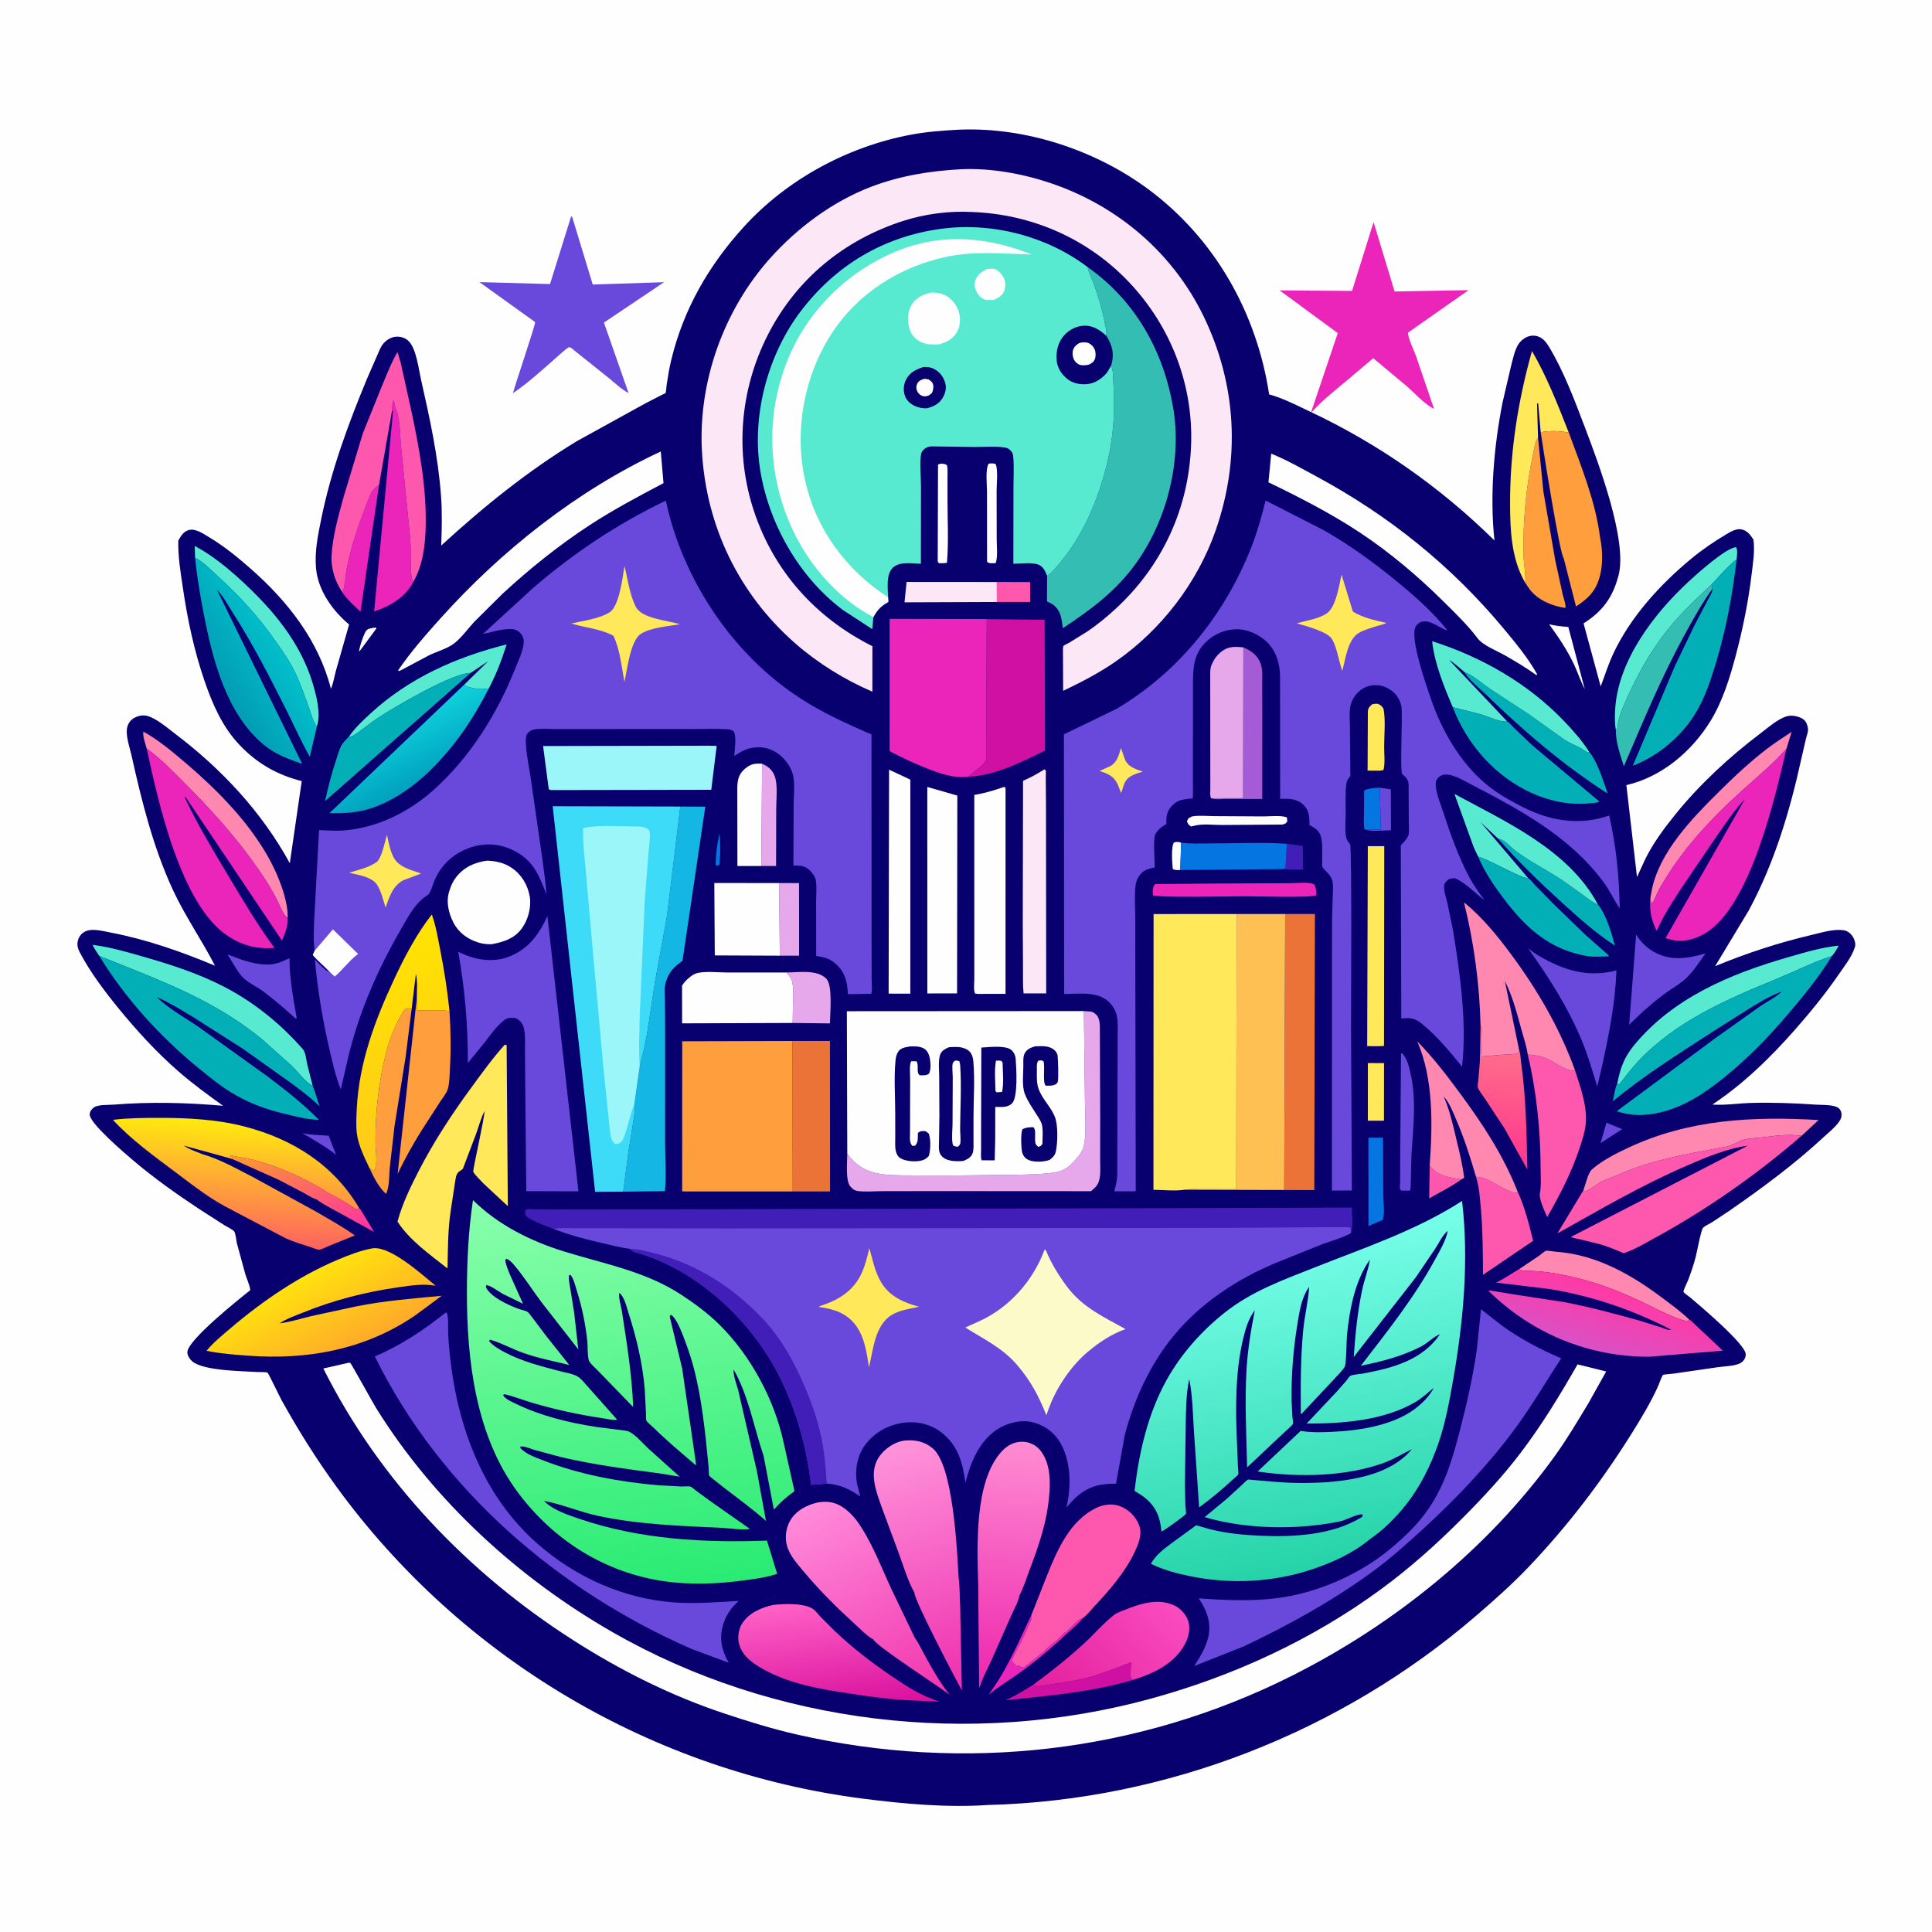
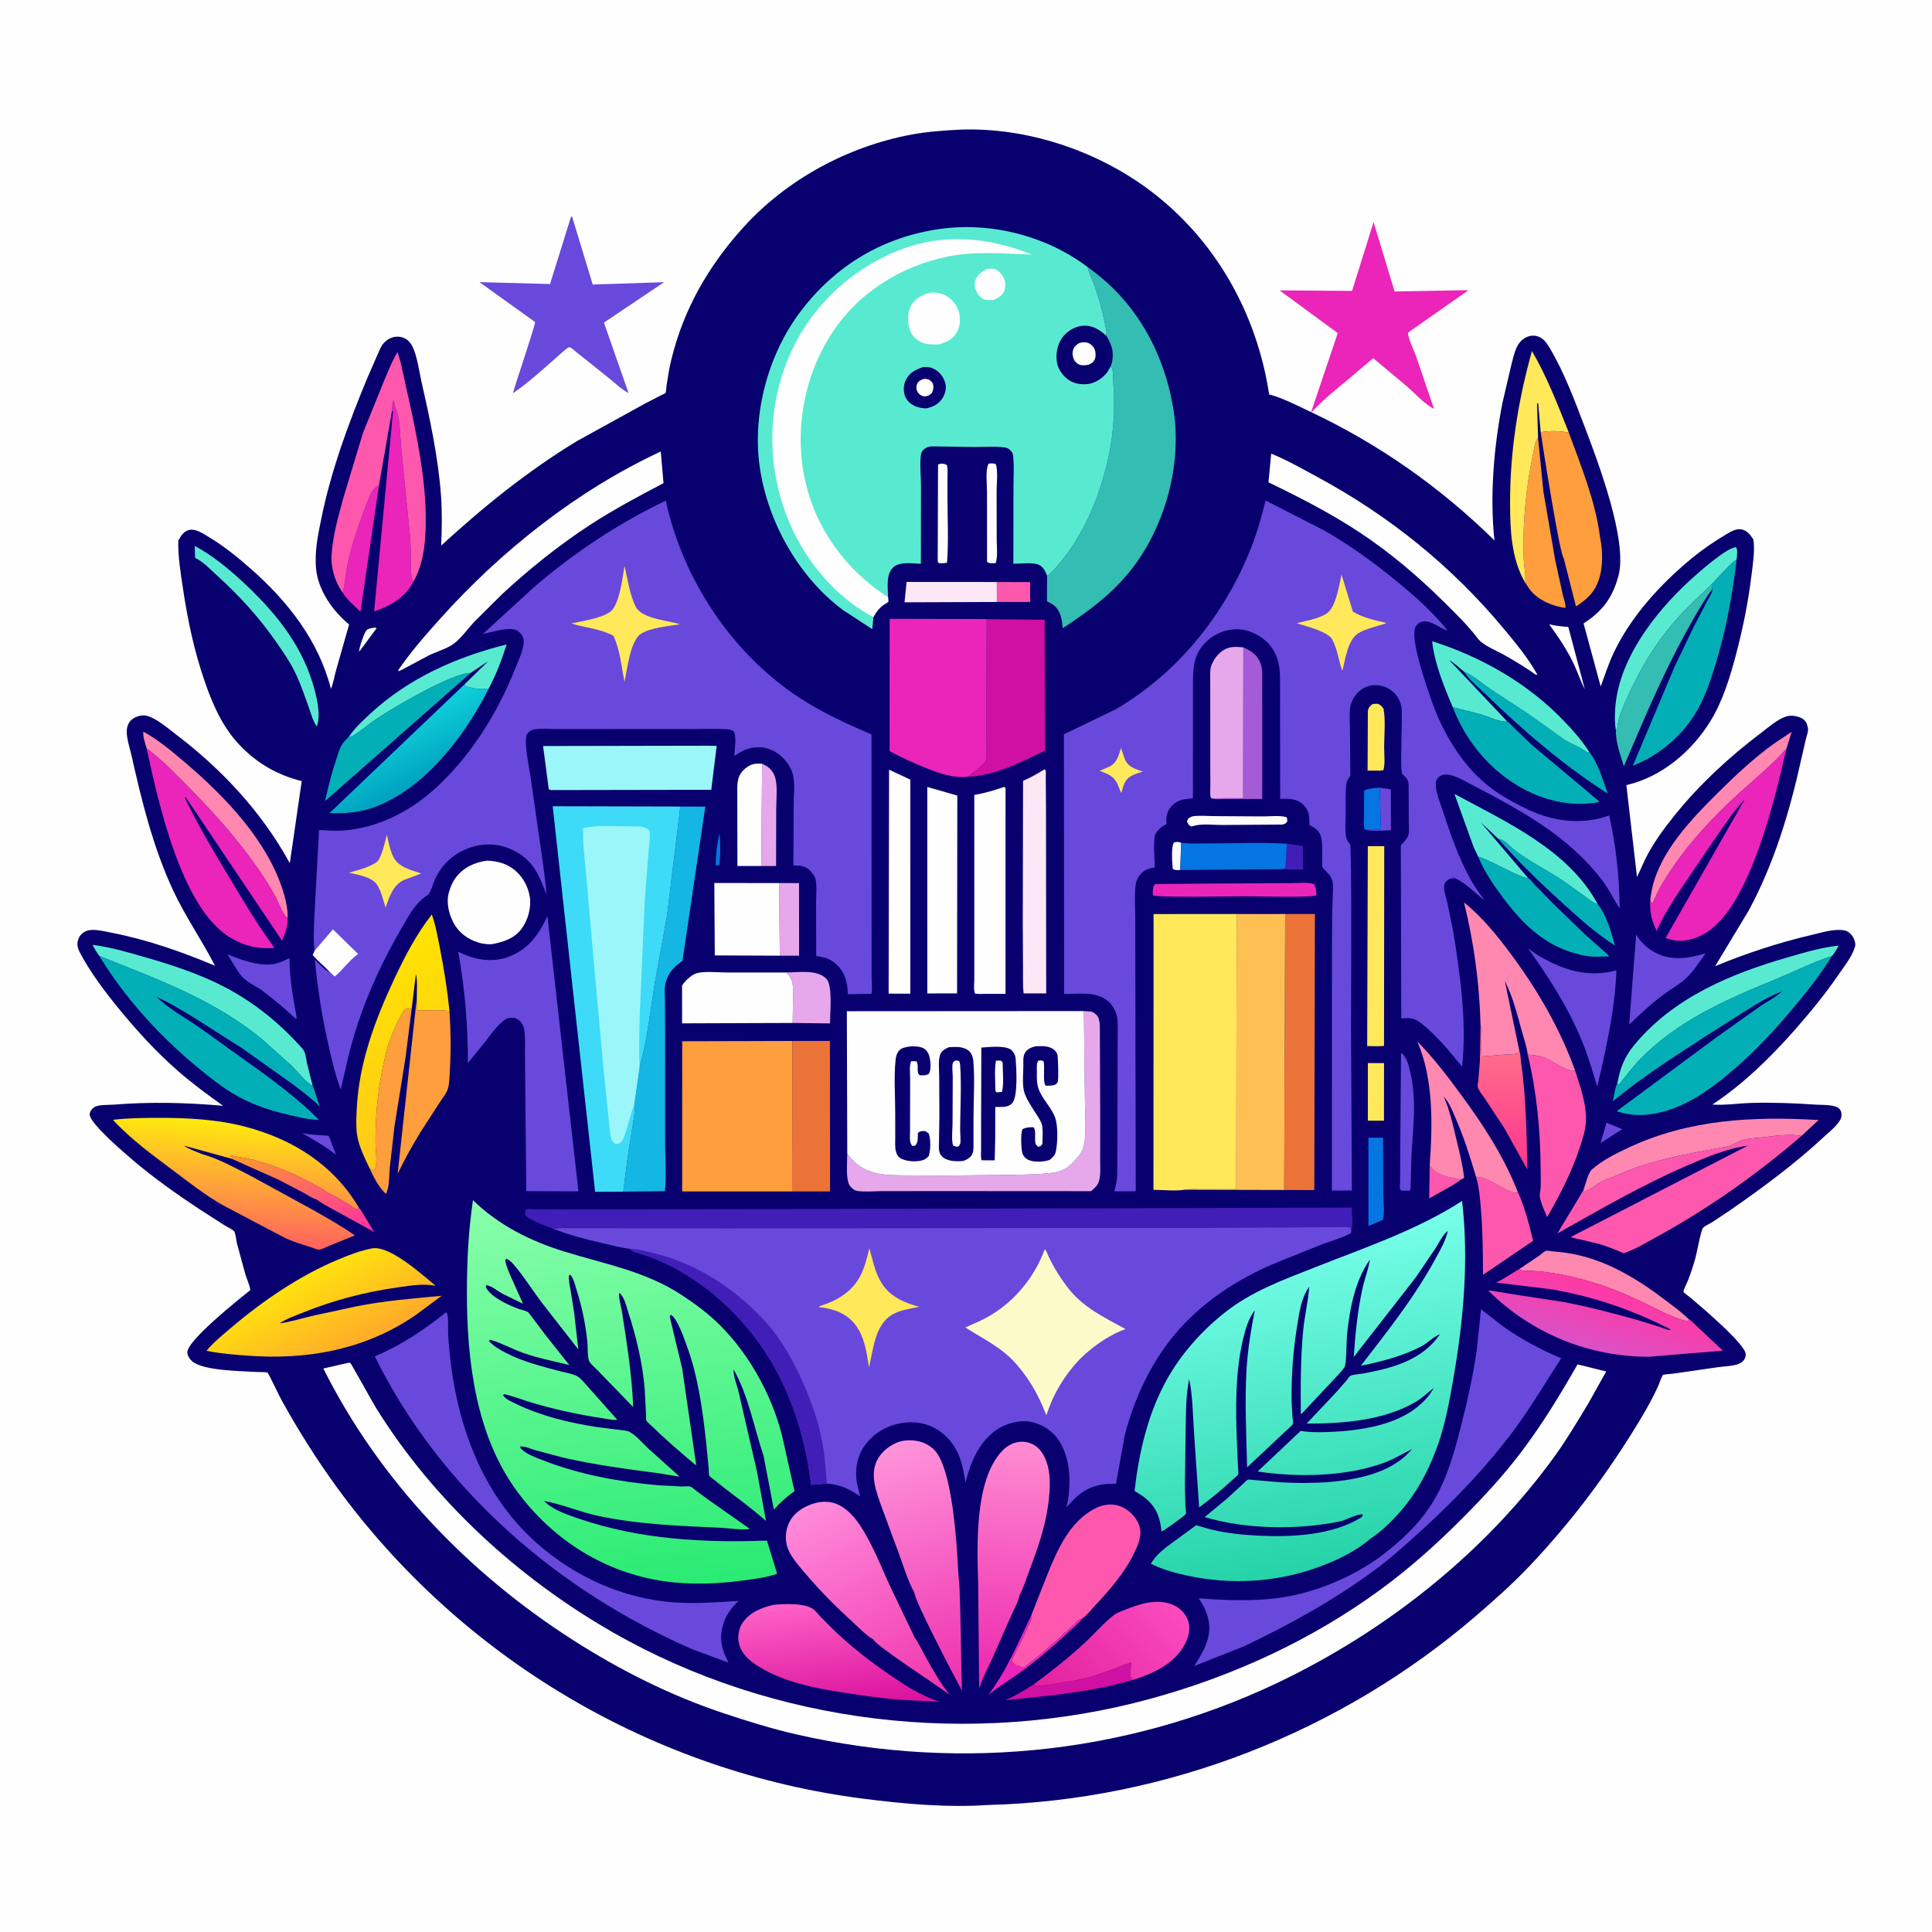
<svg xmlns="http://www.w3.org/2000/svg" version="1.1" style="display: block;" viewBox="0 0 2048 2048" width="1024" height="1024">
  <defs>
    <linearGradient id="Gradient1" gradientUnits="userSpaceOnUse" x1="269.493" y1="1202.06" x2="370.213" y2="1323.7">
      <stop class="stop0" offset="0" stop-opacity="1" stop-color="rgb(255,157,40)" />
      <stop class="stop1" offset="1" stop-opacity="1" stop-color="rgb(255,50,163)" />
    </linearGradient>
    <linearGradient id="Gradient2" gradientUnits="userSpaceOnUse" x1="1592.84" y1="1118.81" x2="1591.5" y2="1229.7">
      <stop class="stop0" offset="0" stop-opacity="1" stop-color="rgb(255,107,138)" />
      <stop class="stop1" offset="1" stop-opacity="1" stop-color="rgb(255,57,142)" />
    </linearGradient>
    <linearGradient id="Gradient3" gradientUnits="userSpaceOnUse" x1="448.94" y1="827.017" x2="417.868" y2="766.555">
      <stop class="stop0" offset="0" stop-opacity="1" stop-color="rgb(0,162,191)" />
      <stop class="stop1" offset="1" stop-opacity="1" stop-color="rgb(15,209,219)" />
    </linearGradient>
    <linearGradient id="Gradient4" gradientUnits="userSpaceOnUse" x1="374.356" y1="1025.29" x2="477.644" y2="1189.71">
      <stop class="stop0" offset="0" stop-opacity="1" stop-color="rgb(255,228,0)" />
      <stop class="stop1" offset="1" stop-opacity="1" stop-color="rgb(255,200,27)" />
    </linearGradient>
    <linearGradient id="Gradient5" gradientUnits="userSpaceOnUse" x1="1126.28" y1="1813.25" x2="1242.96" y2="1700.6">
      <stop class="stop0" offset="0" stop-opacity="1" stop-color="rgb(228,33,158)" />
      <stop class="stop1" offset="1" stop-opacity="1" stop-color="rgb(250,75,191)" />
    </linearGradient>
    <linearGradient id="Gradient6" gradientUnits="userSpaceOnUse" x1="889.38" y1="1813.62" x2="873.399" y2="1695.07">
      <stop class="stop0" offset="0" stop-opacity="1" stop-color="rgb(218,17,158)" />
      <stop class="stop1" offset="1" stop-opacity="1" stop-color="rgb(255,97,198)" />
    </linearGradient>
    <linearGradient id="Gradient7" gradientUnits="userSpaceOnUse" x1="1712.53" y1="1368.25" x2="1693.09" y2="1430.76">
      <stop class="stop0" offset="0" stop-opacity="1" stop-color="rgb(255,57,164)" />
      <stop class="stop1" offset="1" stop-opacity="1" stop-color="rgb(219,80,197)" />
    </linearGradient>
    <linearGradient id="Gradient8" gradientUnits="userSpaceOnUse" x1="231.113" y1="719.462" x2="292.834" y2="682.174">
      <stop class="stop0" offset="0" stop-opacity="1" stop-color="rgb(2,157,180)" />
      <stop class="stop1" offset="1" stop-opacity="1" stop-color="rgb(1,190,202)" />
    </linearGradient>
    <linearGradient id="Gradient9" gradientUnits="userSpaceOnUse" x1="970.11" y1="1811.98" x2="855.373" y2="1595.74">
      <stop class="stop0" offset="0" stop-opacity="1" stop-color="rgb(241,53,173)" />
      <stop class="stop1" offset="1" stop-opacity="1" stop-color="rgb(255,139,219)" />
    </linearGradient>
    <linearGradient id="Gradient10" gradientUnits="userSpaceOnUse" x1="1062.81" y1="1787.53" x2="1078.8" y2="1527.62">
      <stop class="stop0" offset="0" stop-opacity="1" stop-color="rgb(237,39,174)" />
      <stop class="stop1" offset="1" stop-opacity="1" stop-color="rgb(255,140,210)" />
    </linearGradient>
    <linearGradient id="Gradient11" gradientUnits="userSpaceOnUse" x1="1035.29" y1="1784.69" x2="951.769" y2="1528.4">
      <stop class="stop0" offset="0" stop-opacity="1" stop-color="rgb(238,47,174)" />
      <stop class="stop1" offset="1" stop-opacity="1" stop-color="rgb(255,148,219)" />
    </linearGradient>
    <linearGradient id="Gradient12" gradientUnits="userSpaceOnUse" x1="317.926" y1="1356.42" x2="359.877" y2="1436">
      <stop class="stop0" offset="0" stop-opacity="1" stop-color="rgb(255,225,15)" />
      <stop class="stop1" offset="1" stop-opacity="1" stop-color="rgb(255,171,41)" />
    </linearGradient>
    <linearGradient id="Gradient13" gradientUnits="userSpaceOnUse" x1="252.53" y1="1188.15" x2="245.236" y2="1318.88">
      <stop class="stop0" offset="0" stop-opacity="1" stop-color="rgb(255,235,13)" />
      <stop class="stop1" offset="1" stop-opacity="1" stop-color="rgb(255,98,96)" />
    </linearGradient>
    <linearGradient id="Gradient14" gradientUnits="userSpaceOnUse" x1="693.496" y1="1687.52" x2="635.594" y2="1254.98">
      <stop class="stop0" offset="0" stop-opacity="1" stop-color="rgb(41,235,115)" />
      <stop class="stop1" offset="1" stop-opacity="1" stop-color="rgb(137,255,171)" />
    </linearGradient>
    <linearGradient id="Gradient15" gradientUnits="userSpaceOnUse" x1="1419.47" y1="1659.91" x2="1354.24" y2="1310.13">
      <stop class="stop0" offset="0" stop-opacity="1" stop-color="rgb(37,211,168)" />
      <stop class="stop1" offset="1" stop-opacity="1" stop-color="rgb(120,255,234)" />
    </linearGradient>
  </defs>
  <path transform="translate(0,0)" fill="rgb(254,254,254)" d="M -0 -0 L 2048 0 L 2048 2048 L -0 2048 L -0 -0 z" />
  <path transform="translate(0,0)" fill="rgb(104,73,220)" d="M 605.381 229.5 L 606.508 229.833 L 628.321 301.627 L 703.948 299.134 L 640.189 341.949 L 666.303 416.656 C 658.783 412.738 652.082 406.166 645.48 400.852 L 609.233 371.876 C 607.539 370.452 605.7 368.5 603.465 368.089 C 601.77 367.778 591.154 377.825 588.87 379.811 C 574.306 392.467 559.752 406.012 543.728 416.796 C 546.134 407.504 567.717 344.072 567.226 341.415 L 508.255 299.052 L 583.052 301.09 L 605.381 229.5 z" />
  <path transform="translate(0,0)" fill="rgb(235,36,186)" d="M 1456.05 235.429 L 1478.33 308.994 L 1556.71 307.566 L 1492.42 352.69 C 1493.17 360.173 1498.64 370.666 1501.2 377.908 L 1520.18 433.515 C 1510.26 428.62 1499.89 416.989 1491.53 409.678 L 1455.68 379.695 L 1427.85 403.237 C 1414.45 414.329 1401.09 424.954 1389.46 437.982 L 1418.09 353.081 L 1356.41 307.818 L 1433.22 308.378 L 1456.05 235.429 z" />
  <path transform="translate(0,0)" fill="rgb(8,0,111)" d="M 1017.5 137.43 C 1087.19 134.714 1160.86 158.949 1216.76 200.24 C 1287.61 252.564 1332.2 331.45 1345.33 418.058 C 1359.99 422.029 1374.81 429.799 1388.62 436.292 C 1461.48 470.555 1526.89 516.55 1584.2 572.914 C 1579.08 525.549 1583.57 473.298 1592.77 426.596 L 1601.97 387.213 C 1603.79 380.318 1605.4 372.284 1608.91 365.997 C 1610.62 362.925 1613.2 360.365 1616.17 358.5 C 1620.15 356.004 1624.69 355.113 1629.28 356.324 C 1635.25 357.9 1638.98 362.576 1642.01 367.602 C 1657.75 393.788 1669.14 424.239 1679.96 452.766 C 1693.69 488.921 1725.72 573.164 1715.64 610.277 L 1715.14 612 C 1709.03 634.236 1698.01 648.498 1678.64 660.81 L 1696.8 727.665 C 1701.35 715.576 1704.97 703.804 1710.57 692.012 C 1728.93 653.342 1760.09 619.253 1792.94 592.135 C 1804.65 582.468 1817.37 573.809 1830.44 566.073 C 1834.61 563.6 1840.46 560.24 1845.5 561.062 C 1851.95 562.112 1855.32 566.821 1858.69 571.89 C 1860.39 584.096 1858.2 596.991 1856.74 609.151 C 1853.28 637.933 1847.46 666.61 1840.04 694.625 C 1833.82 718.1 1826.09 743.257 1813.32 764.091 C 1793.41 796.59 1761.49 823.589 1724.03 832.275 L 1735.29 929.745 L 1744.05 910.642 C 1752.61 893.468 1763.92 878.186 1775.94 863.318 C 1801.92 831.172 1833.23 802.318 1866.18 777.393 C 1874.14 771.377 1884.4 762.15 1894.04 759.32 C 1899.06 757.845 1905.56 759.061 1910.09 761.5 C 1913.87 763.537 1915.4 766.821 1916.33 770.9 C 1917.29 775.112 1915.36 779.15 1914.36 783.188 L 1909.46 804.523 C 1897.2 860.265 1880.91 914.682 1853.75 965.135 L 1818.14 1024.17 C 1851.96 1010.21 1885.78 999.159 1921.42 990.805 C 1931.7 988.396 1943.96 984.487 1954.58 986.15 C 1958.65 986.786 1962.2 989.774 1964.24 993.249 C 1965.87 996.018 1967.32 1000.28 1966.4 1003.46 L 1966.06 1004.5 C 1962.85 1014.59 1954.99 1024.35 1949 1033.08 C 1934.8 1053.76 1919.05 1073.01 1902.49 1091.82 C 1876.63 1121.19 1847.85 1149.22 1815.16 1170.89 C 1828.56 1171.83 1842.93 1169.51 1856.46 1169.15 C 1879.65 1168.52 1902.29 1169.41 1925.4 1170.99 C 1931.72 1171.43 1944.88 1170.68 1949.5 1175.08 C 1951.78 1177.26 1952.38 1180.47 1951.98 1183.5 C 1951.06 1190.49 1939.06 1199.89 1934.05 1204.55 C 1902.64 1233.81 1868.19 1259.2 1832.96 1283.64 L 1814.74 1295.71 C 1811.94 1297.43 1807.46 1299.33 1805.3 1301.56 C 1803.13 1303.8 1798.83 1327.42 1797.51 1332.41 C 1795.25 1340.98 1792.48 1349.2 1789.28 1357.47 C 1788.44 1359.61 1784.4 1367.55 1784.55 1369.38 C 1784.62 1370.31 1790.39 1374.25 1792.22 1375.81 C 1802.34 1384.39 1849.73 1424.37 1850.5 1435.26 C 1850.8 1439.5 1848.23 1443.29 1844.5 1445.15 C 1838.4 1448.19 1828.45 1448.23 1821.55 1449.22 L 1773.9 1456.11 C 1772.12 1456.34 1763.64 1456.86 1762.88 1457.49 C 1761.6 1458.55 1758.76 1466.9 1757.85 1468.94 C 1749.97 1486.56 1739.39 1504.01 1729.12 1520.38 C 1697.47 1570.84 1661.68 1617.67 1620.58 1660.85 C 1603.03 1679.3 1584.05 1696.15 1564.77 1712.74 C 1421.3 1836.18 1236.66 1908.52 1047.4 1913.35 C 1004.15 1916.33 958.684 1912.23 915.792 1906.78 C 692.356 1878.37 489.029 1758.04 356.606 1575.92 C 335.236 1546.53 315.823 1515.62 298.252 1483.81 C 296.367 1480.4 284.582 1455.65 283.62 1455.09 C 282.28 1454.3 275.506 1454.53 273.478 1454.41 C 257.288 1453.39 215.899 1453.25 203.891 1443.17 C 201.237 1440.94 198.711 1437.11 198.595 1433.6 C 198.179 1420.99 253.988 1376.61 265.229 1367.7 L 265.133 1366.34 C 264.236 1361.29 261.623 1355.77 260.088 1350.78 L 251.048 1317.66 C 250.536 1315.35 249.655 1306.72 248.117 1305.15 C 245.908 1302.89 240.618 1300.5 237.783 1298.72 L 211.073 1281.57 C 186.932 1265.63 163.092 1248.7 141.028 1229.96 C 131.796 1222.12 95.1 1190.78 95.114 1181.5 C 95.119 1178.35 96.794 1176.17 99.109 1174.24 C 103.408 1170.67 114.303 1171.45 120 1170.99 C 159.269 1167.85 197.289 1168.75 236.514 1172.18 C 220.144 1160.47 204.077 1148.78 188.917 1135.51 C 165.392 1114.93 144.698 1092.27 124.996 1068.08 C 110.452 1050.23 95.512 1030.3 84.729 1009.85 C 82.287 1005.22 81.25 1001.07 82.888 996 C 84.198 991.941 86.945 988.975 90.824 987.174 C 97.973 983.855 110.098 987.173 117.664 988.626 C 156.053 995.999 191.909 1008.7 227.899 1023.7 C 213.933 996.472 196.362 971.49 183.411 943.609 C 162.392 898.36 150.242 849.397 139.431 800.891 C 137.526 792.346 133.112 780.4 134.705 771.685 C 135.474 767.474 137.957 763.622 141.648 761.398 C 145.885 758.845 151.16 757.62 156 758.887 C 165.838 761.463 177.293 771.504 185.3 777.563 C 234.758 814.986 277.327 860.49 307.209 915.014 L 319.85 827.993 C 293.937 821.531 272.45 809.155 254.016 789.786 C 235.801 770.645 225.345 746.642 216.865 721.973 C 205.844 689.912 198.874 657.207 193.939 623.718 C 191.464 606.92 188.564 590.054 188.998 573.022 C 191.783 568.238 194.308 563.55 199.994 561.898 C 207.29 559.779 216.071 566.144 222.101 569.749 C 237.683 579.065 252.381 591.104 266 603.086 C 305.011 637.405 337.738 679.069 350.788 730.128 C 353.35 724.581 354.368 717.045 356.079 711.056 L 370.08 661.979 C 352.502 647.457 337.017 625.571 334.981 602.269 C 333.451 584.762 336.95 567.68 340.413 550.625 C 350.982 498.568 369.279 448.992 389.638 400.095 L 399.822 376.813 C 401.692 372.624 403.533 367.303 406.639 363.877 C 410.382 359.748 415.53 356.848 421.168 356.884 C 426.04 356.916 430.298 358.495 433.664 362.104 C 441.46 370.463 443.836 391.563 446.317 402.5 C 455.55 443.201 464.498 484.163 467.518 525.894 C 468.787 543.427 468.359 560.745 467.704 578.299 C 512.73 537.043 559.373 499.251 611.713 467.515 L 684.426 427.422 L 701.665 418.563 C 702.362 418.211 705.124 417.127 705.418 416.67 C 706.156 415.523 706.413 409.709 706.653 408.1 C 707.998 399.079 709.489 390.05 711.647 381.182 C 724.75 327.324 751.366 281.322 788.387 240.581 C 834.208 190.157 898.464 155.481 965.156 142.853 C 982.46 139.577 999.945 138.327 1017.5 137.43 z" />
  <path transform="translate(0,0)" fill="rgb(5,117,226)" d="M 762.665 883.183 C 763.769 893.806 763.884 906.329 762.5 916.916 L 759.5 917.722 L 758.638 916.489 C 758.733 905.361 760.233 894.04 762.665 883.183 z" />
  <path transform="translate(0,0)" fill="rgb(254,254,254)" d="M 395.801 665.5 C 397.606 665.268 397.581 664.921 399.177 666 L 381.793 689.5 L 380.449 690.569 C 381.652 684.356 384.455 675.247 387.5 669.645 C 389.419 666.115 392.203 666.368 395.801 665.5 z" />
  <path transform="translate(0,0)" fill="rgb(104,73,220)" d="M 1702.92 1190.15 L 1719.61 1196.92 L 1707.83 1204.54 L 1696.68 1211.75 L 1702.92 1190.15 z" />
  <path transform="translate(0,0)" fill="rgb(104,73,220)" d="M 320.273 1201.2 C 329.291 1203.06 339.185 1203.2 348.388 1203.93 L 356.25 1224.15 C 344.986 1215.35 332.689 1208.22 320.273 1201.2 z" />
  <path transform="translate(0,0)" fill="rgb(254,254,254)" d="M 1251.1 922.258 C 1248.45 922.248 1245.33 922.745 1243.17 921 C 1242.53 915.07 1241.27 897.179 1244.5 893.014 C 1248.02 892.265 1248.67 892.216 1252.07 893.307 L 1251.1 922.258 z" />
  <path transform="translate(0,0)" fill="rgb(64,30,183)" d="M 1364.11 894.428 L 1381 896.683 L 1381.38 921.799 C 1374.55 921.76 1366.94 922.358 1360.23 921.309 L 1362.72 919.959 L 1364.11 894.428 z" />
  <path transform="translate(0,0)" fill="rgb(253,88,174)" d="M 1515.54 1235.37 C 1520.8 1243.57 1529.8 1246.54 1538.98 1248.5 L 1549.15 1250.15 C 1538.91 1257.8 1526.09 1263.78 1515.02 1270.38 L 1515.54 1235.37 z" />
  <path transform="translate(0,0)" fill="rgb(104,73,220)" d="M 1462.59 834.892 L 1463.42 835.095 L 1474.36 836.812 L 1474.51 880.142 C 1467.84 880.099 1451.42 881.993 1446.25 878.868 C 1451.91 879.564 1458.07 879.282 1463.79 879.406 L 1462.59 834.892 z" />
  <path transform="translate(0,0)" fill="rgb(254,254,254)" d="M 1642.18 661.819 C 1648.98 663.388 1655.51 664.106 1662.47 664.558 L 1679.95 730.608 C 1675.56 722.262 1672.58 713.022 1668.57 704.453 C 1661.5 689.338 1651.99 675.265 1642.18 661.819 z" />
  <path transform="translate(0,0)" fill="rgb(235,36,186)" d="M 1093.41 1711.79 L 1093.61 1713.46 C 1093.91 1716.85 1091.5 1720.26 1090.23 1723.35 C 1085.31 1735.25 1079.34 1746.63 1073.39 1758.03 C 1073.29 1758.22 1072.32 1760.09 1072.32 1760.09 C 1072.83 1761.78 1076.5 1764.51 1077.62 1766.39 L 1079.66 1765.34 C 1082.39 1767.08 1082.81 1767.51 1086 1767.5 C 1087.6 1765.59 1087.97 1765.19 1090.01 1764.01 L 1092.01 1762.01 L 1094 1760.51 L 1099.01 1756.91 C 1101.37 1755.34 1102.54 1753.42 1105.01 1752.01 L 1107.01 1750.01 C 1110.14 1747.06 1114.61 1743.01 1118 1740.51 C 1119.67 1739.28 1121.03 1737.94 1122.51 1736.5 L 1128.5 1730.51 L 1130.01 1730.01 L 1139.77 1720.41 C 1142.34 1717.71 1144.38 1716.44 1147.86 1715.15 C 1143.28 1721.12 1136.45 1726.54 1130.93 1731.69 C 1116.22 1745.42 1100.88 1758.61 1084.64 1770.51 C 1072.49 1779.41 1059.65 1787.13 1047.8 1796.47 C 1067.15 1770.87 1079.72 1740.61 1093.41 1711.79 z" />
  <path transform="translate(0,0)" fill="rgb(253,88,174)" d="M 1056.63 616.95 L 1091.96 617.049 L 1092.08 638.081 L 1056.74 638.118 L 1056.63 616.95 z" />
  <path transform="translate(0,0)" fill="rgb(5,117,226)" d="M 1446.25 878.868 C 1445.34 874.031 1445.86 868.53 1445.89 863.583 L 1446.05 837.947 C 1450.38 835.664 1457.75 835.145 1462.59 834.892 L 1463.79 879.406 C 1458.07 879.282 1451.91 879.564 1446.25 878.868 z" />
  <path transform="translate(0,0)" fill="rgb(254,254,254)" d="M 1263.41 865.5 C 1270.68 864.088 1280.04 865.101 1287.5 865.136 L 1339.25 865.431 C 1345.88 865.472 1358.28 864.012 1364.14 866.5 L 1364.64 870.5 C 1362.77 873.363 1362.59 873.129 1359.25 874.067 L 1295.28 874.522 C 1286.56 874.528 1275.54 873.119 1267.23 875.023 L 1265.3 875.5 L 1263.61 875.868 L 1262.5 876.127 C 1259.67 874.061 1259.44 873.77 1258.19 870.5 L 1259.76 867.5 L 1263.41 865.5 z" />
  <path transform="translate(0,0)" fill="rgb(255,232,90)" d="M 1450.01 1126.89 L 1467.13 1126.96 L 1467.06 1188.01 L 1449.98 1187.99 L 1450.01 1126.89 z" />
  <path transform="translate(0,0)" fill="rgb(254,254,254)" d="M 1048 491.5 C 1050.84 491.14 1052.71 490.95 1055.5 491.942 C 1058.15 498.751 1056.42 513.141 1056.45 520.725 L 1056.56 572.044 C 1056.56 579.51 1057.84 589.894 1055.5 596.929 C 1052.18 596.951 1048.87 597.749 1046.33 595.5 L 1046.26 521.449 C 1046.26 513.777 1044.35 497.802 1048 491.5 z" />
  <path transform="translate(0,0)" fill="rgb(254,254,254)" d="M 994.351 492.5 C 995.259 492.042 995.399 491.907 996.553 491.702 C 998.992 491.27 1001.79 491.633 1003.8 493.058 C 1004.84 497.144 1004.39 501.769 1004.39 505.987 L 1004.39 528.901 C 1004.38 551.154 1005.69 574.354 1003.84 596.5 C 1001.24 597.196 998.2 596.98 995.5 597.065 L 994.015 595.5 L 994.351 492.5 z" />
  <path transform="translate(0,0)" fill="rgb(255,232,90)" d="M 1454.69 746.5 C 1456.65 745.987 1458.49 746.035 1460.5 745.993 C 1463.75 747.452 1464.67 748.354 1466.61 751.341 C 1468.9 763.873 1467.31 778.722 1467.25 791.494 C 1467.22 798.978 1468.48 809.223 1466.5 816.378 L 1462.5 816.944 L 1449.71 816.893 L 1449.98 754 C 1450.43 750.083 1451.95 748.902 1454.69 746.5 z" />
  <path transform="translate(0,0)" fill="rgb(5,117,226)" d="M 1450.56 1206 L 1466.06 1205.98 L 1466.34 1265.67 C 1466.42 1273.69 1467.99 1285.4 1466.06 1293.02 L 1463.97 1293.96 L 1450.61 1299.62 L 1450.56 1206 z" />
  <path transform="translate(0,0)" fill="rgb(230,168,235)" d="M 825.839 936.097 L 847.003 936.104 L 847.084 1013.1 L 826.64 1013.07 L 825.839 936.097 z" />
  <path transform="translate(0,0)" fill="rgb(230,168,235)" d="M 807.859 809.618 C 813.771 812.167 818.015 815.442 820.72 821.5 C 824.771 830.572 822.836 846.433 822.824 856.472 L 822.677 917.986 L 806.999 917.999 L 807.859 809.618 z" />
  <path transform="translate(0,0)" fill="rgb(207,16,162)" d="M 1095.68 1785.59 L 1097.6 1787.22 C 1100.63 1787.45 1103 1787.42 1105.99 1786.87 C 1120.68 1784.19 1135.43 1782.65 1150 1779.07 C 1167.22 1774.84 1182.84 1768.08 1199.37 1761.94 C 1198.92 1766.36 1198.2 1771.03 1198.41 1775.47 C 1198.56 1778.55 1198.61 1778.8 1200.87 1780.85 C 1156.76 1793.76 1111.35 1797.61 1065.87 1802.3 C 1076.44 1797.61 1085.95 1791.81 1095.68 1785.59 z" />
  <path transform="translate(0,0)" fill="rgb(104,73,220)" d="M 1485.13 1116.5 L 1486.57 1116.7 C 1491.62 1122.31 1493.48 1130.12 1495.12 1137.34 C 1501.74 1166.58 1498.03 1194.4 1496.21 1223.8 L 1495.33 1258.5 C 1495.07 1261.03 1495.35 1259.81 1494.5 1262.16 L 1485.5 1262.11 C 1485.07 1261.57 1484.42 1261.16 1484.2 1260.5 C 1483.58 1258.66 1484.19 1254.35 1484.19 1252.16 L 1484.28 1228.8 L 1485.13 1116.5 z" />
  <path transform="translate(0,0)" fill="url(#Gradient1)" d="M 245.866 1228.44 L 246.737 1227.23 L 244 1225.76 L 244.049 1224.49 L 245.837 1224.97 C 252.923 1226.81 260.402 1227.27 267.65 1229.18 C 290.464 1235.2 312.605 1244.11 333.152 1255.71 C 337.081 1257.93 342.407 1260.35 345.72 1263.35 C 353.966 1267.28 361.925 1271.9 369.709 1276.68 C 371.321 1277.67 375.886 1281.3 377.5 1281.6 C 378.622 1281.8 379.714 1281.05 380.822 1280.78 C 382.117 1281.65 383.533 1284.54 384.441 1285.91 L 396.551 1305.92 L 356.397 1283.84 C 349.543 1279.91 342.115 1276.44 335.865 1271.6 C 330.878 1270.07 325.864 1266.62 321.238 1264.11 L 295.257 1250.53 L 245.866 1228.44 z" />
  <path transform="translate(0,0)" fill="rgb(104,73,220)" d="M 241.229 1011.65 L 250.418 1015.22 C 262.702 1019.85 278.56 1024.44 291.708 1021.59 C 296.95 1020.46 301.991 1017.93 306.852 1015.72 C 306.781 1035.29 310.508 1056.5 313.923 1075.77 L 314.553 1079.24 L 313.5 1079.87 C 302.469 1069.71 290.982 1059.9 279.004 1050.88 C 272.374 1045.88 261.765 1041.25 256.541 1035.19 C 250.661 1028.37 246.012 1019.29 241.229 1011.65 z" />
  <path transform="translate(0,0)" fill="rgb(251,231,246)" d="M 1056.74 638.118 L 958.829 638.485 L 961.02 616.881 L 1056.63 616.95 L 1056.74 638.118 z" />
  <path transform="translate(0,0)" fill="rgb(230,168,235)" d="M 833.83 1030.87 C 846.892 1030.82 866.046 1027.46 875.917 1037.45 C 882.903 1044.52 879.857 1074.28 879.763 1084.86 L 840.238 1084.38 L 840.719 1057.03 C 840.747 1051.22 841.19 1044.61 839.174 1039.07 C 838.062 1036.02 835.835 1033.38 833.83 1030.87 z" />
  <path transform="translate(0,0)" fill="rgb(235,36,186)" d="M 363.243 628.352 C 365.919 619.733 366.172 609.475 368.005 600.5 C 372.343 579.263 379.235 558.466 387.117 538.303 C 389.381 532.51 391.247 525.93 394.685 520.748 C 396.594 517.871 398.935 516.064 401.771 514.169 L 382.138 648.364 C 375.504 642.143 368.271 635.993 363.243 628.352 z" />
  <path transform="translate(0,0)" fill="rgb(2,175,182)" d="M 1588.24 889.18 C 1594.88 889.617 1601.13 897.708 1606.34 901.67 C 1622.19 913.74 1640.92 922.631 1657.45 933.952 L 1679.47 949.642 C 1683.91 952.88 1688.48 956.875 1693.73 958.607 C 1702.94 969.98 1708.04 988.374 1711.91 1002.36 C 1691.79 989.372 1674.25 973.563 1656.55 957.52 C 1632.5 935.711 1609.67 913.618 1588.24 889.18 z" />
  <path transform="translate(0,0)" fill="rgb(235,36,186)" d="M 1295.51 936.524 L 1367.51 936.223 C 1373.71 936.224 1387.89 934.649 1393.14 937.5 C 1395.28 941.393 1395.21 944.672 1395.3 949 C 1390.72 951.843 1330.93 950.083 1320.5 950.077 C 1307.67 950.074 1227.04 951.784 1222.16 949 L 1221.98 946.289 C 1221.92 942.742 1222.11 939.722 1224.5 937.121 L 1295.51 936.524 z" />
  <path transform="translate(0,0)" fill="rgb(254,254,254)" d="M 806.999 917.999 L 781.686 917.995 L 781.571 834.44 C 781.829 826.462 783.143 820.513 789.5 815.06 C 795.657 809.779 799.972 809.046 807.859 809.618 L 806.999 917.999 z" />
  <path transform="translate(0,0)" fill="rgb(2,175,182)" d="M 1552.09 712.189 C 1561.5 715.677 1570.9 724.296 1579.31 729.968 L 1621.41 757.591 L 1658.47 784.085 C 1665.05 788.451 1672.62 790.594 1678.93 795.091 L 1682.99 797.66 L 1684.63 796.941 C 1693.96 808.71 1699.28 827.174 1704.21 841.231 C 1657.1 811.052 1614.84 774.688 1574.7 735.811 C 1567.41 728.748 1557.31 720.815 1552.09 712.189 z" />
  <path transform="translate(0,0)" fill="rgb(104,73,220)" d="M 1734.38 990.565 C 1738.74 998.146 1745.6 1004.82 1753.27 1009.06 C 1771.66 1019.22 1788.84 1015.98 1807.95 1010.68 C 1801.55 1019.5 1795.24 1029.58 1787.29 1037.05 C 1782.03 1041.99 1775.13 1046.07 1769.18 1050.19 C 1753.63 1060.93 1740.45 1073.04 1726.99 1086.24 L 1734.38 990.565 z" />
  <path transform="translate(0,0)" fill="rgb(88,234,208)" d="M 369.968 780.735 C 376.178 771.611 384.848 763.576 392.918 756.141 C 433.51 718.746 483.925 696.337 537.061 683.109 C 531.894 699.364 526.146 714.624 518.197 729.713 C 511.129 731.06 506.864 730.494 500 729.003 C 496.825 728.313 494.481 728.244 492.202 725.655 L 517.558 700.831 L 498.837 713.364 C 479.559 713.378 418.167 749.385 400.243 761.272 C 391.948 766.773 384.338 773.418 376.041 778.821 C 373.954 780.18 372.542 780.929 369.968 780.735 z" />
  <path transform="translate(0,0)" fill="rgb(88,234,208)" d="M 206.829 591.373 L 206.402 578.699 C 224.979 588.596 241.911 602.534 257.307 616.792 C 289.665 646.758 318.398 681.087 331.389 724.039 C 335.303 736.981 340.43 756.527 336.035 769.486 L 335.854 770.145 C 331.889 764.93 329.697 756.499 327.484 750.28 C 323.325 738.588 319.279 726.755 314.09 715.469 C 308.334 702.952 300.787 692.002 292.945 680.742 C 274.146 653.75 253.643 631.445 229.425 609.428 C 222.378 603.021 215.484 595.54 206.829 591.373 z" />
  <path transform="translate(0,0)" fill="rgb(5,117,226)" d="M 1252.07 893.307 C 1262.06 894.703 1272.77 893.999 1282.86 894.032 C 1309.67 894.121 1337.41 892.633 1364.11 894.428 L 1362.72 919.959 L 1360.23 921.309 L 1251.1 922.258 L 1252.07 893.307 z" />
  <path transform="translate(0,0)" fill="rgb(165,90,214)" d="M 1318 686.248 C 1326.36 689.907 1332.83 694.303 1336.24 703.267 C 1338.69 709.679 1337.97 717.244 1337.99 724.013 L 1338.05 757.302 L 1338.03 846.963 L 1299.33 846.965 C 1294.99 846.958 1287.82 847.953 1283.88 846.178 L 1317.74 846.085 L 1318 686.248 z" />
  <path transform="translate(0,0)" fill="rgb(255,136,176)" d="M 1749.44 952.544 L 1750.96 943.5 C 1758.98 903.264 1793.58 867.614 1821.8 839.625 C 1838.04 823.512 1855.16 807.474 1873.35 793.56 C 1881.63 787.229 1890.58 781.578 1899.23 775.749 L 1893.68 793.773 C 1879.22 810.032 1862.49 823.766 1846.38 838.288 C 1829.28 853.712 1812.22 870.673 1797.21 888.167 C 1785.97 901.262 1775.53 915.326 1766.35 929.94 C 1763.03 935.227 1759.81 940.606 1757 946.184 C 1755.65 948.869 1753.41 955.17 1751.5 957.051 C 1751.15 957.397 1750.62 957.498 1750.18 957.721 L 1749.44 952.544 z" />
  <path transform="translate(0,0)" fill="rgb(255,136,176)" d="M 1610.11 1345.5 L 1631.36 1331.26 C 1632.92 1330.16 1637.32 1326.2 1638.96 1325.86 C 1640.48 1325.54 1643.77 1326.29 1645.52 1326.45 C 1652.58 1327.11 1659.63 1327.81 1666.61 1329.12 C 1702.71 1335.84 1734.84 1355.17 1763.73 1377.02 C 1772.88 1383.94 1782.52 1390.93 1790.75 1398.92 L 1788.5 1400.68 C 1772.9 1396.91 1756.62 1387.66 1742.09 1380.77 C 1724.34 1372.35 1706.02 1364.57 1687.15 1359 C 1666.83 1353.01 1644.25 1347.94 1623.09 1347.16 C 1618.69 1346.99 1614.14 1347.47 1610.11 1345.5 z" />
  <path transform="translate(0,0)" fill="rgb(255,158,60)" d="M 391.573 1238.07 L 396 1241.51 C 400.969 1236.54 398.11 1219.5 398.038 1212.55 C 397.71 1180.46 401.288 1148.05 408.987 1116.88 C 412.331 1103.33 418.301 1088.12 425.231 1076 C 426.613 1073.58 428.038 1070.52 430.628 1069.2 C 432.614 1068.19 434.284 1069.2 436.345 1069.76 L 429.965 1120.51 L 418.211 1193.72 L 413.244 1237.25 C 412.391 1245.97 413.093 1257.83 409.138 1265.62 C 401.131 1257.99 396.181 1248.03 391.573 1238.07 z" />
  <path transform="translate(0,0)" fill="rgb(88,234,208)" d="M 1712.96 774.083 C 1711.57 767.626 1711.74 760.075 1712.04 753.502 C 1714.42 700.739 1753.32 650.363 1790.5 616.02 C 1798.67 608.471 1830.64 579.724 1840.5 580.114 C 1842.19 583.832 1841.2 588.777 1840.92 592.772 C 1830.91 600.857 1823.12 610.252 1814.33 619.498 C 1800.63 632.572 1786.14 645.954 1773.8 660.286 C 1754.43 682.793 1738.97 708.906 1726.62 735.81 C 1721.25 747.511 1715.49 759.39 1714.34 772.371 L 1712.96 774.083 z" />
  <path transform="translate(0,0)" fill="rgb(255,136,176)" d="M 155.473 793.417 C 154.343 789.183 150.887 779.605 152.029 775.596 C 167.675 784.221 181.92 796.158 195.529 807.717 C 238.855 844.519 285.287 892.664 301.288 948.649 C 303.447 956.202 305.148 964.95 304.921 972.833 C 300.635 971.268 295.088 956.651 292.598 951.866 C 285.274 937.789 276.101 924.319 266.768 911.502 C 246.118 883.146 222.761 857.524 198.123 832.617 C 184.397 818.741 171.216 805.075 155.473 793.417 z" />
  <path transform="translate(0,0)" fill="url(#Gradient2)" d="M 1569.47 1087.23 L 1570.3 1089 C 1570.98 1091.17 1570.34 1095.59 1570.31 1097.95 C 1570.23 1105.24 1570.47 1112.69 1569.64 1119.94 L 1595 1117.88 C 1599.59 1117.59 1605.3 1118.06 1609.48 1116.04 L 1610.61 1114.25 C 1611.75 1116.3 1611.98 1122.98 1612.34 1125.5 C 1617.76 1163.51 1618.26 1201.47 1619.07 1239.78 L 1594.8 1196.11 L 1573.51 1163.78 C 1571.66 1161.02 1567.07 1155.36 1566.44 1152.25 C 1566.13 1150.72 1566.87 1147.26 1567.01 1145.6 L 1568.71 1125.54 L 1569.47 1087.23 z" />
  <path transform="translate(0,0)" fill="rgb(253,88,174)" d="M 1564.56 1247.25 C 1568.25 1247.87 1572.06 1248.45 1575.54 1249.89 C 1580.49 1251.94 1603.32 1266.08 1607.26 1264.28 L 1608.78 1263.2 C 1616.45 1279.61 1620.77 1297.79 1625.19 1315.29 L 1572.04 1351.4 C 1571.95 1328.09 1571.81 1304.78 1569.81 1281.54 C 1568.85 1270.38 1568.12 1258.93 1564.84 1248.16 L 1564.56 1247.25 z" />
  <path transform="translate(0,0)" fill="rgb(255,232,90)" d="M 1449.95 896.967 L 1467.37 896.973 L 1467.11 1108.7 C 1461.33 1109.31 1455.11 1108.89 1449.27 1108.91 L 1449.95 896.967 z" />
  <path transform="translate(0,0)" fill="rgb(51,189,179)" d="M 1814.33 619.498 L 1815.05 624.331 C 1803.55 640.425 1793.91 657.924 1784.47 675.286 C 1760.31 719.765 1741.25 765.885 1721.35 812.331 C 1717.83 800.754 1712.39 786.251 1712.96 774.083 L 1714.34 772.371 C 1715.49 759.39 1721.25 747.511 1726.62 735.81 C 1738.97 708.906 1754.43 682.793 1773.8 660.286 C 1786.14 645.954 1800.63 632.572 1814.33 619.498 z" />
  <path transform="translate(0,0)" fill="rgb(255,158,60)" d="M 1630.4 464.021 L 1636.06 521.077 L 1648.53 593.487 L 1656.58 630.296 C 1657.4 633.793 1660.13 641.098 1659.41 644.46 C 1645.37 642.461 1630.42 636.315 1621.53 624.763 L 1616.88 617.876 C 1617.39 608.19 1615.29 598.729 1615.05 589.077 C 1614.17 553.451 1617.66 515.302 1625.3 480.537 C 1626.35 475.774 1627.1 467.493 1630.4 464.021 z" />
  <path transform="translate(0,0)" fill="rgb(2,175,182)" d="M 369.968 780.735 C 372.542 780.929 373.954 780.18 376.041 778.821 C 384.338 773.418 391.948 766.773 400.243 761.272 C 418.167 749.385 479.559 713.378 498.837 713.364 L 344.561 849.196 C 347.744 834.6 351.449 820.066 356.184 805.89 C 357.83 800.961 359.283 795.121 361.709 790.591 C 363.606 787.047 367.197 783.688 369.899 780.701 L 369.968 780.735 z" />
  <path transform="translate(0,0)" fill="rgb(88,234,208)" d="M 1566.91 908.126 L 1562.2 898.125 L 1541.75 841.601 C 1596.48 871.189 1663.11 901.142 1693.73 958.607 C 1688.48 956.875 1683.91 952.88 1679.47 949.642 L 1657.45 933.952 C 1640.92 922.631 1622.19 913.74 1606.34 901.67 C 1601.13 897.708 1594.88 889.617 1588.24 889.18 L 1569.46 871.536 L 1619.85 930.776 C 1612.84 931.539 1578.52 911.062 1566.91 908.126 z" />
  <path transform="translate(0,0)" fill="rgb(2,175,182)" d="M 1566.91 908.126 C 1578.52 911.062 1612.84 931.539 1619.85 930.776 C 1622.05 931.797 1624.84 935.764 1626.67 937.686 L 1646.08 957.557 L 1680.5 990.867 L 1704.1 1011.71 C 1705.34 1012.9 1704.98 1012.38 1705.53 1013.76 C 1697.82 1013.94 1689.51 1014.7 1681.9 1013.38 C 1673.09 1011.86 1665.05 1009.57 1656.79 1006.16 C 1629.61 994.959 1610.31 974.391 1593 951.279 C 1582.91 937.811 1573.42 923.704 1566.91 908.126 z" />
  <path transform="translate(0,0)" fill="rgb(104,73,220)" d="M 1619.67 1005.05 C 1623.48 1008.15 1627.19 1010.84 1631.44 1013.31 C 1657.61 1028.56 1683.28 1036.66 1713.45 1028.63 C 1712.36 1063.12 1705.31 1097.89 1697.92 1131.5 L 1693.1 1151.72 C 1688.21 1135.49 1683.42 1119.2 1676.96 1103.5 C 1662.37 1068.05 1641.9 1036.1 1619.67 1005.05 z" />
  <path transform="translate(0,0)" fill="rgb(88,234,208)" d="M 1714.43 1148.32 C 1717.53 1132.22 1721.7 1120.72 1732.22 1107.94 C 1773.51 1057.8 1833.9 1032.48 1894.73 1014.91 C 1912.28 1009.84 1930.83 1004.23 1949.04 1002.37 C 1947 1006.5 1944.9 1009.91 1941.95 1013.44 C 1922.26 1019.72 1903.27 1029.43 1884.15 1037.32 C 1830.48 1059.46 1777.54 1081.8 1736.79 1124.79 C 1729.31 1132.67 1722.83 1141.63 1716 1150.08 L 1715.14 1149.1 L 1714.43 1148.32 z" />
  <path transform="translate(0,0)" fill="rgb(235,36,186)" d="M 415.578 435.331 L 416.251 425.005 L 417.772 425.005 L 417.937 426.469 C 418.358 430.008 418.948 431.797 420.216 435 C 424.273 445.25 423.973 461.402 425.067 472.5 L 434.866 571.32 C 435.921 584.92 434.872 599.085 436.304 612.5 C 436.516 614.484 437.092 614.839 438.456 616.142 L 438.398 616.412 C 429.944 633.08 413.617 642.513 396.602 648.122 L 416.611 436 L 415.578 435.331 z" />
  <path transform="translate(0,0)" fill="rgb(255,232,90)" d="M 1616.88 617.876 L 1615.81 616.01 C 1602.08 591.303 1600.79 561.678 1600.73 534 C 1600.63 478.726 1609.07 425.291 1623.94 372.129 C 1639.65 398.873 1651.62 429.735 1663.02 458.64 C 1652.45 456.52 1643.84 456.488 1633.21 458.129 L 1630.5 427.28 L 1629.32 428 L 1630.4 464.021 C 1627.1 467.493 1626.35 475.774 1625.3 480.537 C 1617.66 515.302 1614.17 553.451 1615.05 589.077 C 1615.29 598.729 1617.39 608.19 1616.88 617.876 z" />
  <path transform="translate(0,0)" fill="rgb(255,158,60)" d="M 441.838 1057.89 L 442.372 1071.09 C 453.385 1071.25 465.676 1070.19 476.471 1071.78 C 477.841 1092.31 478.134 1112.44 476.936 1133 C 476.563 1139.39 476.58 1148.23 474.723 1154.32 C 473.318 1158.92 468.927 1164.26 466.256 1168.37 L 446.086 1199.63 C 437.154 1214.03 428.837 1229.07 421.505 1244.36 L 441.838 1057.89 z" />
  <path transform="translate(0,0)" fill="rgb(88,234,208)" d="M 1539.98 749.656 C 1530.84 728.273 1520.51 702.862 1518.13 679.715 C 1570.21 696.176 1619.42 724.275 1657.43 763.847 C 1667.29 774.12 1676.94 784.929 1684.63 796.941 L 1682.99 797.66 L 1678.93 795.091 C 1672.62 790.594 1665.05 788.451 1658.47 784.085 L 1621.41 757.591 L 1579.31 729.968 C 1570.9 724.296 1561.5 715.677 1552.09 712.189 C 1547.03 707.965 1541.82 702.904 1536.13 699.612 L 1597.7 764.751 C 1590.21 765.878 1577.08 759.311 1569.41 757.126 L 1539.98 749.656 z" />
  <path transform="translate(0,0)" fill="rgb(88,234,208)" d="M 105.222 1013.31 C 102.543 1009.47 100.17 1005.76 98.063 1001.56 C 117.434 1003.99 136.723 1009.76 155.444 1015.16 C 183.392 1023.21 212.287 1032.79 238.133 1046.29 C 269.726 1062.8 297.225 1085.1 320.731 1111.79 C 324.183 1115.71 324.425 1122.56 325.516 1127.5 L 331.484 1151.23 C 323.457 1146.65 315.754 1136.13 309.008 1129.6 L 277.698 1101.6 C 237.755 1068.81 193.188 1048.58 145.659 1029.5 L 105.222 1013.31 z" />
  <path transform="translate(0,0)" fill="rgb(254,254,254)" d="M 826.64 1013.07 L 757.709 1012.77 L 757.194 935.996 L 825.839 936.097 L 826.64 1013.07 z" />
  <path transform="translate(0,0)" fill="rgb(254,254,254)" d="M 942.452 815.897 L 965.011 826.463 L 964.979 1053.35 L 941.989 1053.29 L 942.452 815.897 z" />
  <path transform="translate(0,0)" fill="rgb(230,168,235)" d="M 1283.88 846.178 L 1283.48 845.36 C 1282.5 842.678 1283.01 838.749 1283 835.84 L 1282.96 812.602 L 1282.92 742.407 L 1282.89 718.53 C 1282.92 714.098 1282.53 709.364 1284.16 705.165 L 1284.7 703.922 C 1286.74 699.098 1289.79 694.855 1293.81 691.454 C 1301.51 684.943 1308.56 685.335 1318 686.248 L 1317.74 846.085 L 1283.88 846.178 z" />
  <path transform="translate(0,0)" fill="rgb(255,136,176)" d="M 1678.31 1261.98 C 1680.59 1256.31 1683.35 1243.4 1687.32 1239.85 C 1698.11 1230.21 1713.54 1222.46 1726.62 1216.37 C 1790.83 1186.45 1858.25 1183.21 1927.84 1187.28 L 1909.65 1204.07 C 1896.1 1201.9 1882.9 1203.85 1869.43 1205.54 C 1863.13 1206.33 1856.46 1206.47 1850.26 1207.66 C 1843.43 1208.96 1837.86 1213.7 1831.17 1215.3 L 1795.87 1221.9 C 1775.68 1225.8 1754.68 1230.78 1735.18 1237.37 C 1727.4 1240 1719.95 1243.45 1712.37 1246.61 C 1707.66 1248.57 1702.63 1249.99 1698.09 1252.35 C 1692.75 1255.12 1687.88 1259.62 1682.5 1262.05 C 1680.87 1262.78 1679.94 1262.44 1678.31 1261.98 z" />
  <path transform="translate(0,0)" fill="rgb(251,231,246)" d="M 1107.3 815.5 C 1107.67 815.875 1108.16 816.164 1108.41 816.625 C 1108.94 817.577 1108.53 822.956 1108.56 824.237 L 1108.8 854.253 L 1109.02 1053.03 L 1085.05 1053.03 C 1084.12 1044.47 1084.51 1035.33 1084.43 1026.71 L 1084.17 979.365 L 1084.48 827.694 L 1088 826.068 C 1094.78 823.086 1100.96 819.308 1107.3 815.5 z" />
  <path transform="translate(0,0)" fill="rgb(2,175,182)" d="M 1539.98 749.656 L 1569.41 757.126 C 1577.08 759.311 1590.21 765.878 1597.7 764.751 C 1599.42 765.363 1602.49 769.205 1603.99 770.683 L 1624.22 790.002 L 1695.32 849.582 L 1694.51 850.134 C 1692.17 851.162 1687.67 851.249 1685.08 851.537 C 1664.71 853.806 1642.6 849.197 1624 840.803 C 1585.16 823.281 1555.1 789.367 1539.98 749.656 z" />
  <path transform="translate(0,0)" fill="rgb(255,136,176)" d="M 1515.54 1235.37 C 1518.58 1192.93 1519.75 1143.65 1502.36 1103.91 C 1519.38 1121.21 1533.61 1139.9 1547.98 1159.39 C 1572.18 1192.21 1593.69 1225 1608.78 1263.2 L 1607.26 1264.28 C 1603.32 1266.08 1580.49 1251.94 1575.54 1249.89 C 1572.06 1248.45 1568.25 1247.87 1564.56 1247.25 C 1558.44 1226.2 1551.9 1205.83 1543.15 1185.7 C 1539.66 1177.66 1536.39 1168.9 1530.4 1162.37 C 1536.88 1177.21 1540.04 1191.91 1543.78 1207.57 C 1546.99 1221.03 1550.46 1234.75 1552.05 1248.5 C 1551.17 1249.03 1550.12 1249.82 1549.15 1250.15 L 1538.98 1248.5 C 1529.8 1246.54 1520.8 1243.57 1515.54 1235.37 z" />
  <path transform="translate(0,0)" fill="rgb(254,254,254)" d="M 516.39 912.307 C 526.109 912.843 534.216 914.428 542.447 920.003 C 552.832 927.036 559.511 938.162 561.561 950.494 C 563.444 961.815 559.714 975.386 552.926 984.5 C 545.072 995.047 533.558 998.619 521.237 1000.89 C 516.613 1001.09 511.723 1000.54 507.284 999.19 C 495.946 995.745 486.302 988.795 480.727 978.116 C 475.4 967.912 472.653 955.773 476.278 944.555 L 476.805 943 C 478.386 938.206 480.193 934.256 483.259 930.199 C 491.512 919.277 503.121 914.144 516.39 912.307 z" />
  <path transform="translate(0,0)" fill="rgb(254,254,254)" d="M 840.238 1084.38 L 723.057 1084.79 L 723.002 1044.94 C 724.369 1042.41 726.099 1040.53 728.146 1038.51 C 731.102 1035.61 735.519 1032.23 739.688 1031.34 C 748.764 1029.41 761.435 1030.86 770.846 1030.88 L 833.83 1030.87 C 835.835 1033.38 838.062 1036.02 839.174 1039.07 C 841.19 1044.61 840.747 1051.22 840.719 1057.03 L 840.238 1084.38 z" />
  <path transform="translate(0,0)" fill="rgb(253,88,174)" d="M 1619.43 1117.77 C 1625.33 1118.47 1631.58 1118.98 1637.16 1121.09 C 1646.58 1124.66 1659.85 1135.98 1669.75 1135.03 L 1676.05 1154.89 C 1678.97 1165.7 1681.64 1176.59 1681.19 1187.88 C 1680.77 1198.12 1677.35 1208.41 1674.1 1218.05 C 1665.45 1243.71 1653.51 1266.78 1640.08 1290.17 C 1637.59 1284.24 1631.13 1271.02 1632.34 1264.94 C 1633.93 1256.91 1633.17 1247.63 1633.13 1239.41 C 1632.97 1198.38 1628.99 1157.76 1619.43 1117.77 z" />
  <path transform="translate(0,0)" fill="rgb(236,115,55)" d="M 839.979 1103.47 L 879.762 1103.44 L 879.89 1262.96 L 839.685 1262.99 L 839.979 1103.47 z" />
  <path transform="translate(0,0)" fill="url(#Gradient3)" d="M 492.202 725.655 C 494.481 728.244 496.825 728.313 500 729.003 C 506.864 730.494 511.129 731.06 518.197 729.713 C 501.495 762.494 482.092 791.193 455.664 817.039 C 436.978 835.314 411.477 852.807 385.817 858.959 C 373.591 861.889 361.669 862.184 349.188 862.031 L 492.202 725.655 z" />
  <path transform="translate(0,0)" fill="rgb(255,158,60)" d="M 1633.21 458.129 C 1643.84 456.488 1652.45 456.52 1663.02 458.64 C 1675.98 494.003 1691.23 531.289 1696.02 568.812 C 1699.67 586.451 1699.84 609.452 1689.84 625.168 C 1685.13 632.558 1677.87 638.131 1670.64 642.899 L 1657.58 591.732 C 1653.49 588.091 1635.39 473.268 1633.21 458.129 z" />
  <path transform="translate(0,0)" fill="rgb(254,254,254)" d="M 982.988 834.194 L 1014.81 843.36 L 1014.54 1053.04 L 983.008 1053.09 L 982.988 834.194 z" />
  <path transform="translate(0,0)" fill="rgb(2,175,182)" d="M 1814.33 619.498 C 1823.12 610.252 1830.91 600.857 1840.92 592.772 C 1836.58 630.421 1829.91 666.408 1818.96 702.73 C 1813.45 721.029 1807.23 739.817 1797.24 756.224 C 1788.64 770.344 1777.39 782.379 1764.43 792.598 C 1754.08 800.759 1743.06 806.831 1730.86 811.714 L 1775.41 706.134 L 1796.22 662.873 L 1809.95 636.654 C 1811.79 633.164 1815.08 628.578 1815.24 624.633 L 1815.05 624.331 L 1814.33 619.498 z" />
  <path transform="translate(0,0)" fill="rgb(254,254,254)" d="M 1063.34 834.5 C 1065.04 834.155 1064.17 834.069 1065.92 835 L 1065.9 1053.54 L 1036.5 1053.58 L 1033.5 1053.14 C 1031.89 1049.23 1032.8 1041.97 1032.8 1037.6 L 1032.79 998.302 L 1032.78 842.666 C 1043.26 840.953 1053.32 837.967 1063.34 834.5 z" />
  <path transform="translate(0,0)" fill="url(#Gradient4)" d="M 391.573 1238.07 C 386.439 1227.13 380.104 1214.53 378.41 1202.49 C 377.189 1193.82 377.751 1183.89 378.188 1175.13 C 380.601 1126.75 397.279 1082.01 417.578 1038.52 C 428.825 1014.43 441.32 990.389 457.758 969.381 C 461.962 981.07 464.051 993.56 466.439 1005.73 C 470.75 1027.71 474.238 1049.49 476.471 1071.78 C 465.676 1070.19 453.385 1071.25 442.372 1071.09 L 441.838 1057.89 C 441.789 1049.9 442.798 1040.22 440.858 1032.52 L 436.345 1069.76 C 434.284 1069.2 432.614 1068.19 430.628 1069.2 C 428.038 1070.52 426.613 1073.58 425.231 1076 C 418.301 1088.12 412.331 1103.33 408.987 1116.88 C 401.288 1148.05 397.71 1180.46 398.038 1212.55 C 398.11 1219.5 400.969 1236.54 396 1241.51 L 391.573 1238.07 z" />
  <path transform="translate(0,0)" fill="url(#Gradient5)" d="M 1095.68 1785.59 C 1114.74 1771.53 1132.77 1757.26 1150.18 1741.17 C 1160.39 1731.73 1170.02 1720.36 1180.92 1711.91 C 1183.67 1709.77 1187.42 1708.44 1190.64 1707.16 C 1207.63 1700.35 1226.89 1693.51 1244.75 1701.81 C 1251.39 1704.9 1257.53 1711.61 1259.67 1718.65 C 1262.09 1726.59 1260 1735.24 1256.25 1742.46 C 1245.18 1763.77 1222.59 1774.03 1200.87 1780.85 C 1198.61 1778.8 1198.56 1778.55 1198.41 1775.47 C 1198.2 1771.03 1198.92 1766.36 1199.37 1761.94 C 1182.84 1768.08 1167.22 1774.84 1150 1779.07 C 1135.43 1782.65 1120.68 1784.19 1105.99 1786.87 C 1103 1787.42 1100.63 1787.45 1097.6 1787.22 L 1095.68 1785.59 z" />
  <path transform="translate(0,0)" fill="rgb(230,168,235)" d="M 1148.95 1071.77 L 1156.5 1072.34 C 1159.3 1072.9 1162.53 1075.49 1163.86 1078 C 1165.33 1080.8 1165.72 1084.48 1165.88 1087.61 L 1166.27 1185.85 L 1166.21 1229.03 C 1166.15 1236.5 1167.16 1246.27 1164.5 1253.26 C 1162.96 1257.32 1159.74 1259.91 1156.55 1262.7 L 988.912 1262.6 L 934.424 1262.68 C 926.283 1262.71 916.978 1263.63 908.947 1262.49 C 906.65 1262.16 904.711 1261.02 903.085 1259.4 L 902.234 1258.5 L 901.357 1257.61 C 896.093 1251.7 898.173 1231.1 898.146 1223.03 C 905.308 1232.48 912.227 1238.42 923.741 1242.17 C 934.756 1245.75 946.83 1245.76 958.304 1245.94 L 1001.72 1246.14 L 1070.61 1245.44 C 1085.43 1245.11 1100.58 1245.07 1115.31 1243.25 C 1119.71 1242.7 1123.91 1241.66 1127.87 1239.61 L 1129 1239 C 1133.54 1236.58 1137.19 1232.47 1140.64 1228.7 C 1144.43 1224.55 1147.87 1219.67 1149.02 1214.09 C 1151.94 1199.84 1150.07 1181.8 1150.08 1167.2 L 1148.95 1071.77 z" />
  <path transform="translate(0,0)" fill="rgb(255,136,176)" d="M 1569.47 1087.23 C 1568.35 1042.97 1562.55 999.553 1551.9 956.556 C 1570.83 971.804 1587.22 991.895 1601.61 1011.32 C 1629.71 1049.25 1653.77 1090.47 1669.75 1135.03 C 1659.85 1135.98 1646.58 1124.66 1637.16 1121.09 C 1631.58 1118.98 1625.33 1118.47 1619.43 1117.77 C 1618.48 1109.67 1615.26 1100.52 1613.09 1092.61 C 1608.3 1075.18 1603.52 1056.14 1595.21 1040.01 L 1610.61 1114.25 L 1609.48 1116.04 C 1605.3 1118.06 1599.59 1117.59 1595 1117.88 L 1569.64 1119.94 C 1570.47 1112.69 1570.23 1105.24 1570.31 1097.95 C 1570.34 1095.59 1570.98 1091.17 1570.3 1089 L 1569.47 1087.23 z" />
  <path transform="translate(0,0)" fill="rgb(155,246,249)" d="M 751.361 790.479 L 759.701 790.676 L 753.981 837.223 L 585.25 837.524 C 583.398 837.507 583.204 837.391 581.689 836.5 L 575.685 790.823 L 751.361 790.479 z" />
  <path transform="translate(0,0)" fill="rgb(253,88,174)" d="M 363.243 628.352 C 358.757 621.721 355.116 614.175 353.256 606.364 C 351.999 601.082 351.132 595.473 351.398 590.035 C 352.428 568.967 358.637 547.177 364.222 526.908 L 384.655 459.279 L 404.878 409.189 C 409.967 397.164 414.717 384.383 421.36 373.142 L 424.663 384.054 L 436.622 438.136 C 444.896 477.771 452.203 517.712 451.25 558.344 C 450.796 577.715 448.258 599.072 438.456 616.142 C 437.092 614.839 436.516 614.484 436.304 612.5 C 434.872 599.085 435.921 584.92 434.866 571.32 L 425.067 472.5 C 423.973 461.402 424.273 445.25 420.216 435 C 418.948 431.797 418.358 430.008 417.937 426.469 L 417.772 425.005 L 416.251 425.005 L 415.578 435.331 L 401.771 514.169 C 398.935 516.064 396.594 517.871 394.685 520.748 C 391.247 525.93 389.381 532.51 387.117 538.303 C 379.235 558.466 372.343 579.263 368.005 600.5 C 366.172 609.475 365.919 619.733 363.243 628.352 z" />
  <path transform="translate(0,0)" fill="rgb(254,254,254)" d="M 1347.53 480.879 C 1363.7 487.371 1379.64 496.527 1394.97 504.785 C 1472.05 546.285 1538.46 599.602 1594.48 666.984 C 1606.77 681.763 1620.37 698.221 1629.6 715.08 L 1628.43 715.5 C 1617.99 707.996 1606.77 701.296 1595.62 694.894 C 1586.76 689.807 1572.09 684.346 1566.17 676.429 C 1556.02 662.871 1542.77 650.119 1530.73 638.167 C 1503.65 611.293 1473.32 585.531 1441.45 564.483 C 1410.5 544.039 1377.98 527.401 1344.63 511.272 L 1347.53 480.879 z" />
  <path transform="translate(0,0)" fill="rgb(236,115,55)" d="M 1362.32 968.885 L 1393.86 968.876 L 1393.21 1261.54 L 1361.28 1261.44 L 1362.32 968.885 z" />
  <path transform="translate(0,0)" fill="rgb(207,16,162)" d="M 1045.98 656.216 L 1047.39 656.343 L 1107.33 656.966 L 1107.78 795.706 C 1082.34 807.999 1054.84 822.285 1026.04 823.351 L 1040.5 811.831 C 1041.76 810.544 1044.07 808.193 1044.8 806.537 C 1045.7 804.495 1045.36 799.211 1045.39 796.935 L 1045.5 771.44 L 1045.98 656.216 z" />
  <path transform="translate(0,0)" fill="rgb(254,254,254)" d="M 700.441 478.594 L 703.341 512.183 C 677.035 526.012 650.662 540.011 625.728 556.232 C 592.719 577.707 561.663 602.733 532.707 629.383 L 502.273 659.622 C 495.732 666.777 489.135 676.092 481.5 681.992 C 474.525 687.382 462.946 690.733 454.862 694.627 L 424.993 710.5 L 422.785 711.454 L 422.086 710.5 C 435.263 691.218 450.974 673.255 466.562 655.886 C 531.651 583.362 611.732 519.959 700.441 478.594 z" />
  <path transform="translate(0,0)" fill="rgb(253,88,174)" d="M 1093.41 1711.79 L 1109.62 1670.7 C 1120.61 1643.3 1134.08 1611.7 1162.6 1598.2 C 1170.04 1594.68 1179.44 1593.57 1187.24 1596.6 C 1196.41 1600.17 1203.8 1607.3 1207.41 1616.5 C 1211.24 1626.27 1206.84 1636.7 1202.6 1645.63 C 1192.47 1666.98 1175.67 1686.16 1159.63 1703.24 C 1156.15 1706.94 1152 1712.46 1147.86 1715.15 C 1144.38 1716.44 1142.34 1717.71 1139.77 1720.41 L 1130.01 1730.01 L 1128.5 1730.51 L 1122.51 1736.5 C 1121.03 1737.94 1119.67 1739.28 1118 1740.51 C 1114.61 1743.01 1110.14 1747.06 1107.01 1750.01 L 1105.01 1752.01 C 1102.54 1753.42 1101.37 1755.34 1099.01 1756.91 L 1094 1760.51 L 1092.01 1762.01 L 1090.01 1764.01 C 1087.97 1765.19 1087.6 1765.59 1086 1767.5 C 1082.81 1767.51 1082.39 1767.08 1079.66 1765.34 L 1077.62 1766.39 C 1076.5 1764.51 1072.83 1761.78 1072.32 1760.09 C 1072.32 1760.09 1073.29 1758.22 1073.39 1758.03 C 1079.34 1746.63 1085.31 1735.25 1090.23 1723.35 C 1091.5 1720.26 1093.91 1716.85 1093.61 1713.46 L 1093.41 1711.79 z" />
  <path transform="translate(0,0)" fill="url(#Gradient6)" d="M 819.836 1701.23 C 831.534 1700.13 849.804 1699.18 860.514 1704.75 C 863.969 1706.55 867.163 1711.08 869.818 1713.94 L 884.807 1728.86 C 903.104 1746.26 923.012 1761.72 943.867 1775.92 C 960.923 1787.53 976.262 1797.76 996.222 1803.77 L 960.962 1802.29 C 940.618 1801.16 920.665 1798.26 900.537 1795.21 C 869.576 1790.53 837.647 1785.23 809.859 1769.87 C 798.556 1763.63 786.724 1755.76 783.403 1742.45 C 781.662 1735.48 782.89 1726.99 786.755 1720.91 C 793.966 1709.57 807.261 1704.01 819.836 1701.23 z" />
  <path transform="translate(0,0)" fill="rgb(235,36,186)" d="M 1749.44 952.544 L 1750.18 957.721 C 1750.62 957.498 1751.15 957.397 1751.5 957.051 C 1753.41 955.17 1755.65 948.869 1757 946.184 C 1759.81 940.606 1763.03 935.227 1766.35 929.94 C 1775.53 915.326 1785.97 901.262 1797.21 888.167 C 1812.22 870.673 1829.28 853.712 1846.38 838.288 C 1862.49 823.766 1879.22 810.032 1893.68 793.773 C 1881.65 845.851 1855.49 959.703 1808.5 988.762 C 1797.4 995.625 1783.93 999.395 1771.04 996.005 L 1767.58 995.033 L 1766.3 994.693 L 1765.54 994.477 L 1849.43 847.453 C 1837.58 859.687 1827.96 874.937 1818.09 888.81 L 1783.02 940.485 C 1773.18 955.527 1763.37 970.272 1756.17 986.818 C 1750.28 974.99 1748.59 965.715 1749.44 952.544 z" />
  <path transform="translate(0,0)" fill="url(#Gradient7)" d="M 1790.75 1398.92 C 1792.2 1399.27 1796.49 1403.85 1797.9 1405.1 L 1826.3 1431.77 L 1748.38 1438.19 C 1684.09 1438.45 1623.56 1413.47 1577.77 1368.24 C 1579.52 1367.7 1583.23 1368.64 1585.14 1368.91 L 1606 1372.32 L 1657.78 1380.22 C 1684.91 1385.38 1711.48 1392.53 1738.07 1399.94 L 1761.25 1407.18 C 1764.02 1408.1 1768.78 1410.64 1771.43 1409.5 C 1730.59 1388.49 1688.48 1374 1643.09 1366.5 L 1585.9 1359.57 C 1594.45 1355.67 1601.93 1350.09 1610.11 1345.5 C 1614.14 1347.47 1618.69 1346.99 1623.09 1347.16 C 1644.25 1347.94 1666.83 1353.01 1687.15 1359 C 1706.02 1364.57 1724.34 1372.35 1742.09 1380.77 C 1756.62 1387.66 1772.9 1396.91 1788.5 1400.68 L 1790.75 1398.92 z" />
  <path transform="translate(0,0)" fill="rgb(20,182,227)" d="M 721.145 854.96 L 747.659 855.09 L 723.486 1018.49 C 714.938 1024.64 709.141 1030.08 705.962 1040.5 L 705.62 1041.6 C 704.077 1047.04 704.822 1053.84 704.858 1059.5 L 705.059 1090.88 L 705.049 1210.07 C 704.992 1227.23 706.513 1245.62 704.869 1262.66 L 660.658 1263.23 L 666.01 1221.9 L 671.146 1190.08 C 672.108 1183.81 673.531 1177.53 672.255 1171.23 L 678.079 1130.21 C 686.698 1100.38 689.47 1069.5 694.663 1039 L 707.107 970.546 L 714.537 909.574 L 721.145 854.96 z" />
  <path transform="translate(0,0)" fill="rgb(235,36,186)" d="M 155.473 793.417 C 171.216 805.075 184.397 818.741 198.123 832.617 C 222.761 857.524 246.118 883.146 266.768 911.502 C 276.101 924.319 285.274 937.789 292.598 951.866 C 295.088 956.651 300.635 971.268 304.921 972.833 C 305.609 981.519 302.112 989.248 298.936 997.128 L 196.783 845.01 L 195.877 845.5 C 209.527 874.34 226.579 902.634 242.988 930 C 258.13 955.254 273.397 981.121 290.965 1004.77 C 272.874 1006.36 257.394 1002.49 242.003 992.521 C 191.545 959.825 167.594 849.462 155.473 793.417 z" />
-   <path transform="translate(0,0)" fill="url(#Gradient8)" d="M 206.829 591.373 C 215.484 595.54 222.378 603.021 229.425 609.428 C 253.643 631.445 274.146 653.75 292.945 680.742 C 300.787 692.002 308.334 702.952 314.09 715.469 C 319.279 726.755 323.325 738.588 327.484 750.28 C 329.697 756.499 331.889 764.93 335.854 770.145 L 328.38 802.146 C 319.596 786.89 312.34 770.261 304.424 754.494 C 286.373 718.54 267.838 682.151 245.988 648.32 C 241.078 640.716 236.364 631.447 229.911 625.11 L 320.3 809.743 C 305.757 804.636 292.177 799.811 280.038 789.874 C 239.893 757.012 225.248 698.876 215.824 650 C 212.085 630.608 208.725 611.043 206.829 591.373 z" />
-   <path transform="translate(0,0)" fill="rgb(255,232,90)" d="M 535.035 1107.5 C 536.32 1107.44 535.629 1107.34 537.06 1108.05 L 538.313 1278.58 L 512.808 1254.84 C 510.401 1252.17 502.585 1244.82 501.717 1242.08 C 500.993 1239.79 513.125 1188.23 513.656 1177.71 C 509.844 1185.16 507.619 1193.82 504.772 1201.7 L 490.616 1239.07 L 486.565 1242 C 483.142 1244.63 483.061 1249.61 482.3 1253.64 L 477.83 1283.24 C 474.715 1303.22 474.834 1323.92 474.389 1344.1 L 473.675 1344.09 C 455.248 1329.5 434.32 1314.9 421.35 1294.97 C 426.295 1276.71 434.616 1259.25 443.222 1242.47 C 459.833 1210.09 478.846 1181.21 500.301 1151.95 C 511.406 1136.8 522.413 1121.43 535.035 1107.5 z" />
  <path transform="translate(0,0)" fill="rgb(2,175,182)" d="M 105.222 1013.31 L 145.659 1029.5 C 193.188 1048.58 237.755 1068.81 277.698 1101.6 L 309.008 1129.6 C 315.754 1136.13 323.457 1146.65 331.484 1151.23 C 334.547 1158.01 336.113 1165.79 338.867 1172.81 C 330.031 1164.08 319.984 1156.7 310.115 1149.19 L 257.25 1111.61 L 204.265 1077.84 C 191.962 1070.42 179.071 1062.55 165.921 1056.74 C 178.572 1069.3 196.9 1079.11 211.617 1089.39 L 281.957 1139.86 C 301.486 1154.5 320.928 1169.58 338.026 1187.05 C 326.029 1187.01 311.293 1182.99 299.596 1180.15 C 282.476 1176 266.214 1170.08 250.828 1161.42 C 236.002 1153.09 223.279 1142.8 210.204 1132.07 C 169.56 1098.73 132.639 1058.23 105.222 1013.31 z" />
  <path transform="translate(0,0)" fill="rgb(253,88,174)" d="M 1678.31 1261.98 C 1679.94 1262.44 1680.87 1262.78 1682.5 1262.05 C 1687.88 1259.62 1692.75 1255.12 1698.09 1252.35 C 1702.63 1249.99 1707.66 1248.57 1712.37 1246.61 C 1719.95 1243.45 1727.4 1240 1735.18 1237.37 C 1754.68 1230.78 1775.68 1225.8 1795.87 1221.9 L 1831.17 1215.3 C 1837.86 1213.7 1843.43 1208.96 1850.26 1207.66 C 1856.46 1206.47 1863.13 1206.33 1869.43 1205.54 C 1882.9 1203.85 1896.1 1201.9 1909.65 1204.07 C 1862.1 1245.25 1809.08 1282.37 1753.82 1312.44 C 1743.43 1318.1 1732.4 1324.86 1721.15 1328.47 C 1712.79 1324.85 1704.44 1321.41 1695.69 1318.84 L 1674.49 1313.66 C 1671.72 1313.03 1667.7 1312.61 1665.32 1311.14 L 1852.73 1214.48 C 1830.37 1217.49 1808.49 1226.82 1787.92 1235.72 C 1740.16 1256.4 1696.19 1282.11 1650.92 1307.46 L 1678.31 1261.98 z" />
  <path transform="translate(0,0)" fill="url(#Gradient9)" d="M 925.828 1737.95 C 918.527 1733.91 910.998 1725.93 904.791 1720.28 C 886.789 1703.9 869.893 1687.05 854.161 1668.48 C 848.121 1661.35 841.394 1653.97 837.027 1645.64 C 832.6 1637.21 831.822 1627.55 834.75 1618.46 C 838.011 1608.33 844.911 1601.66 854.377 1597.01 C 864.378 1592.1 875.591 1590.09 886.304 1594.03 C 894.783 1597.15 903.327 1605.34 908.6 1612.59 C 923.552 1633.15 933.658 1660.16 944.368 1683.26 L 969.621 1735.91 C 974.249 1742.38 977.669 1750 981.53 1756.97 C 989.149 1770.72 996.919 1784.39 1006.8 1796.67 L 1005.51 1795.67 C 995.886 1788.23 927.571 1743.9 925.828 1737.95 z" />
  <path transform="translate(0,0)" fill="url(#Gradient10)" d="M 1036.93 1680.74 C 1035.85 1639.98 1032.4 1569.37 1062.5 1537.87 C 1068.34 1531.76 1075.92 1527.98 1084.5 1528.31 C 1091.44 1528.57 1098.52 1532.12 1102.85 1537.55 C 1115.39 1553.29 1113.54 1577.79 1110.91 1596.59 C 1107.64 1619.97 1099.26 1643.4 1090.97 1665.41 C 1087.78 1673.89 1084.9 1683.26 1080.63 1691.25 C 1079.9 1697.13 1074.92 1705.82 1072.45 1711.44 L 1050.83 1760.27 C 1047.15 1768.42 1042.49 1776.68 1039.68 1785.16 C 1039.14 1786.79 1038.81 1787.69 1037.93 1789.23 L 1036.93 1680.74 z" />
  <path transform="translate(0,0)" fill="rgb(2,175,182)" d="M 1714.43 1148.32 L 1715.14 1149.1 L 1716 1150.08 C 1722.83 1141.63 1729.31 1132.67 1736.79 1124.79 C 1777.54 1081.8 1830.48 1059.46 1884.15 1037.32 C 1903.27 1029.43 1922.26 1019.72 1941.95 1013.44 C 1928.02 1035.85 1912.6 1054.8 1895.55 1074.83 C 1874.6 1099.44 1853.04 1121.7 1827.86 1142.07 C 1807.6 1158.46 1785.48 1173.27 1759.73 1179.23 C 1743.41 1183 1729.75 1183.17 1713.72 1177.96 L 1818.55 1100.34 L 1866.04 1066.55 C 1873.21 1061.61 1882.81 1056.98 1888.98 1050.95 C 1875.31 1055.97 1862.84 1063.77 1850.54 1071.46 L 1813.81 1094.73 C 1778.6 1117.62 1741.97 1140.58 1709.64 1167.47 C 1710.97 1161.73 1711.87 1153.51 1714.43 1148.32 z" />
  <path transform="translate(0,0)" fill="url(#Gradient11)" d="M 969.384 1688.38 C 962.029 1675.47 957.465 1659.04 952.209 1645.04 L 935.251 1599.37 C 932.056 1590.3 928.403 1580.98 926.914 1571.46 C 925.296 1561.11 926.413 1551.56 932.811 1542.96 C 938.545 1535.25 948.88 1528.29 958.5 1527.14 C 969.6 1525.81 980.229 1528.07 988.888 1535.48 C 1010.44 1553.91 1014.46 1642.08 1016.13 1671.74 C 1017.47 1681.69 1017.25 1691.82 1017.81 1701.84 L 1019.61 1792.03 C 1012.01 1778.07 968.722 1695.39 969.384 1688.38 z" />
  <path transform="translate(0,0)" fill="url(#Gradient12)" d="M 394.782 1323.28 L 396.58 1323.09 C 415.825 1322.4 446.888 1350.77 461.376 1362.56 L 460.965 1362.88 C 448.421 1360.53 435.359 1362.75 422.867 1364.49 C 387.681 1369.41 353.368 1378.28 320.452 1391.67 C 312.401 1394.94 303.592 1397.96 296.365 1402.82 C 307.708 1401.37 318.907 1397.82 330 1395.12 L 377.195 1384.92 C 407.239 1378.82 437.761 1376.49 468.233 1373.59 L 440.617 1394.05 L 435.995 1397.17 C 383.64 1431.32 324.653 1441.61 263 1437.08 C 248.215 1435.99 233.463 1434.93 218.927 1431.88 C 226.221 1422.98 235.933 1415.19 244.693 1407.72 C 278.178 1379.19 317.521 1352.31 358.121 1335.33 C 370.15 1330.29 381.92 1325.67 394.782 1323.28 z" />
  <path transform="translate(0,0)" fill="url(#Gradient13)" d="M 246.068 1282.62 C 225.157 1272.82 204.618 1256.55 186.138 1242.68 C 163.318 1225.56 139.058 1208.16 119.73 1187.07 C 135.948 1185.09 152.507 1184.99 168.83 1184.97 C 198.885 1184.93 230.585 1186.63 259.765 1194.3 C 310.766 1207.7 353.834 1234.9 380.822 1280.78 C 379.714 1281.05 378.622 1281.8 377.5 1281.6 C 375.886 1281.3 371.321 1277.67 369.709 1276.68 C 361.925 1271.9 353.966 1267.28 345.72 1263.35 C 342.407 1260.35 337.081 1257.93 333.152 1255.71 C 312.605 1244.11 290.464 1235.2 267.65 1229.18 C 260.402 1227.27 252.923 1226.81 245.837 1224.97 L 244.049 1224.49 L 244 1225.76 L 246.737 1227.23 L 245.866 1228.44 L 194.966 1214.4 C 200.251 1218.35 208.134 1220.77 214.251 1223.4 C 232.468 1228.46 250.894 1238.95 267.73 1247.55 L 332.195 1282.82 C 347.041 1291.35 362.141 1299.73 376.176 1309.56 L 348.601 1320.78 C 345.651 1321.99 340.987 1324.57 337.967 1324.71 C 336.254 1324.79 331.88 1322.83 330.081 1322.28 C 321.123 1319.49 312.264 1316.68 303.613 1313.02 L 246.096 1282.83 L 246.068 1282.62 z" />
  <path transform="translate(0,0)" fill="rgb(254,192,83)" d="M 1310.86 968.889 L 1362.32 968.885 L 1361.28 1261.44 L 1255.61 1261.18 C 1262.15 1260.07 1269.36 1260.67 1275.99 1260.66 L 1310.51 1260.65 L 1310.86 968.889 z" />
  <path transform="translate(0,0)" fill="rgb(235,36,186)" d="M 1026.04 823.351 C 1010.97 825.198 996.01 819.924 982.168 814.409 C 968.68 809.035 955.827 803.066 943.008 796.254 L 943.027 655.99 L 1045.98 656.216 L 1045.5 771.44 L 1045.39 796.935 C 1045.36 799.211 1045.7 804.495 1044.8 806.537 C 1044.07 808.193 1041.76 810.544 1040.5 811.831 L 1026.04 823.351 z" />
  <path transform="translate(0,0)" fill="rgb(104,73,220)" d="M 472.333 1391.5 L 473.699 1391.55 C 475.774 1397.89 474.674 1407.7 475.071 1414.5 C 479.877 1496.8 505.535 1579.4 568.747 1635.55 C 609.507 1671.76 661.579 1695.2 716.201 1698.73 C 738.431 1700.16 760.841 1698.38 783.03 1697.04 C 774.871 1704.41 769.448 1712.16 766.368 1722.79 C 762.079 1737.59 765.226 1749.32 772.376 1762.53 L 733.656 1748.18 C 591.012 1686.02 466.558 1578.41 397.316 1437.81 C 425.011 1426.12 448.886 1410.13 472.333 1391.5 z" />
  <path transform="translate(0,0)" fill="rgb(104,73,220)" d="M 580.275 971.082 L 613.185 1262.87 L 557.911 1262.68 L 556.964 1170.5 L 556.52 1116.48 C 556.399 1108.43 557.118 1099.21 555.638 1091.33 C 554.958 1087.71 553.703 1084.8 551.003 1082.22 C 548.089 1079.44 545.51 1078.7 541.522 1078.92 C 538.426 1079.09 536.368 1079.89 533.965 1081.82 C 526.157 1088.08 520.224 1096.56 514.174 1104.44 L 495.977 1126.85 C 496.012 1086.72 492.832 1048.39 485.749 1008.88 L 486.7 1009.35 C 502.451 1017.16 521.111 1020.76 538.156 1014.62 C 559.392 1006.97 571.241 991.005 580.275 971.082 z" />
  <path transform="translate(0,0)" fill="rgb(104,73,220)" d="M 1569.94 1387.89 L 1592.35 1405.37 C 1612.07 1419.57 1632.71 1430.37 1654.96 1439.91 C 1638.53 1464.78 1623.65 1490.58 1605.9 1514.56 C 1577.27 1553.27 1543.96 1588.34 1508.48 1620.78 C 1491.51 1636.3 1474.06 1652.02 1455.48 1665.6 C 1412.29 1697.18 1366.57 1722.45 1318.33 1745.28 L 1265.94 1766.02 C 1271.94 1756.59 1278.41 1746.33 1280.86 1735.29 C 1284.11 1720.69 1279.51 1707.5 1271.48 1695.51 L 1270.66 1694.31 C 1298.22 1696.28 1326.21 1697.61 1353.71 1694.11 C 1395.31 1688.83 1439.7 1669.72 1472.13 1643.2 C 1487.82 1630.37 1503.22 1615.8 1514.61 1598.93 C 1532.46 1572.47 1540.08 1545.09 1547.98 1514.6 C 1555.18 1486.82 1561.39 1459.07 1565.5 1430.64 L 1569.94 1387.89 z" />
  <path transform="translate(0,0)" fill="rgb(64,30,183)" d="M 586.706 1302.62 C 579.608 1299.72 560.199 1293.55 556.657 1287.5 L 556.792 1283 C 557.361 1282.63 557.856 1282.11 558.5 1281.89 C 560.405 1281.24 565.681 1281.92 567.852 1281.93 L 594.467 1282.03 L 713.398 1281.87 L 1139.96 1280.91 L 1432.98 1280.08 C 1432.95 1287.58 1434.63 1300.29 1432.16 1307.06 L 1431.75 1301.5 C 1427.92 1299.98 1421.51 1300.83 1417.29 1300.84 L 1383.61 1300.97 L 1241.85 1301.62 L 770.458 1302.02 L 643.751 1301.88 L 608.434 1301.86 C 601.264 1301.86 593.76 1301.29 586.706 1302.62 z" />
  <path transform="translate(0,0)" fill="rgb(255,158,60)" d="M 839.685 1262.99 L 723.131 1262.96 L 723.182 1103.78 L 839.979 1103.47 L 839.685 1262.99 z" />
  <path transform="translate(0,0)" fill="rgb(51,189,179)" d="M 1153.07 283.227 C 1203.44 318.735 1233.09 371.696 1243.51 431.668 C 1253.2 487.362 1237.34 550.523 1204.8 596.309 C 1183.62 626.117 1156.83 646.042 1126.6 665.93 C 1125.5 656.525 1124.74 647.686 1116.73 641.292 C 1115.33 640.174 1113.73 639.495 1112.16 638.669 L 1109.85 637.391 L 1109.96 610.416 C 1115.82 606.478 1120.23 600.608 1124.71 595.196 C 1151.17 563.219 1167.5 521.042 1175.83 480.715 C 1181.11 455.104 1181.85 429.413 1180.06 403.412 C 1179.73 398.59 1180.32 392.07 1177.6 387.957 L 1178.5 385.013 C 1181.3 373.912 1178.58 365.346 1172.73 355.956 C 1173.31 350.767 1171.84 345.933 1170.8 340.87 C 1168.05 327.427 1164.16 313.654 1159.42 300.765 C 1157.32 295.038 1153.87 289.277 1153.07 283.227 z" />
  <path transform="translate(0,0)" fill="rgb(255,232,90)" d="M 1255.61 1261.18 C 1245.59 1262.76 1233 1261.33 1222.71 1261.29 L 1222.84 968.934 L 1310.86 968.889 L 1310.51 1260.65 L 1275.99 1260.66 C 1269.36 1260.67 1262.15 1260.07 1255.61 1261.18 z" />
  <path transform="translate(0,0)" fill="rgb(61,219,247)" d="M 660.658 1263.23 L 630.847 1263.4 L 585.877 854.64 L 721.145 854.96 L 714.537 909.574 L 707.107 970.546 L 694.663 1039 C 689.47 1069.5 686.698 1100.38 678.079 1130.21 L 672.255 1171.23 C 673.531 1177.53 672.108 1183.81 671.146 1190.08 L 666.01 1221.9 L 660.658 1263.23 z" />
  <path transform="translate(0,0)" fill="rgb(155,246,249)" d="M 672.255 1171.23 C 668.318 1180.22 666.441 1191.07 663.146 1200.5 C 662.035 1203.68 660.855 1208.04 658.5 1210.48 C 656.793 1212.24 654.822 1212.62 652.5 1212.84 C 651.529 1212.06 650.728 1211.48 649.907 1210.5 C 647.334 1207.42 647.014 1201.92 646.455 1198.12 L 639.689 1132.5 L 628.452 1008.33 L 621.193 925.854 C 619.845 909.726 617.574 894.032 618.106 877.802 C 634.672 874.287 653.877 875.937 670.81 876.07 C 677.291 876.12 683.739 875.644 688.5 880.484 C 689.767 887.659 687.932 896.34 687.418 903.669 L 683.433 955.292 L 678.095 1077.31 C 677.825 1094.87 676.986 1112.68 678.079 1130.21 L 672.255 1171.23 z" />
  <path transform="translate(0,0)" fill="rgb(254,254,254)" d="M 898.146 1223.03 L 897.697 1071.93 L 1148.95 1071.77 L 1150.08 1167.2 C 1150.07 1181.8 1151.94 1199.84 1149.02 1214.09 C 1147.87 1219.67 1144.43 1224.55 1140.64 1228.7 C 1137.19 1232.47 1133.54 1236.58 1129 1239 L 1127.87 1239.61 C 1123.91 1241.66 1119.71 1242.7 1115.31 1243.25 C 1100.58 1245.07 1085.43 1245.11 1070.61 1245.44 L 1001.72 1246.14 L 958.304 1245.94 C 946.83 1245.76 934.756 1245.75 923.741 1242.17 C 912.227 1238.42 905.308 1232.48 898.146 1223.03 z" />
  <path transform="translate(0,0)" fill="rgb(8,0,111)" d="M 964.653 1109.28 C 969.322 1109.03 975.295 1109.06 979.454 1111.48 C 983.069 1113.59 984.977 1118.03 985.683 1121.99 C 986.463 1126.37 987.198 1134.69 984.5 1138.35 C 981.416 1140.28 978.485 1139.89 975 1139.8 C 970.706 1136.84 974.583 1129.61 971.5 1125.01 L 966 1124.92 C 963.665 1128.14 964.813 1139.41 964.799 1143.88 L 964.671 1200.53 C 964.673 1205.38 963.674 1211.21 967.152 1214.68 L 970.016 1214.5 C 973.727 1210.46 972.748 1206.34 972.991 1201 C 975.67 1198.63 977.006 1199.14 980.5 1198.98 C 982.074 1199.6 983.081 1200.47 984.405 1201.5 C 986.869 1207.45 986.544 1219.46 984.522 1225.5 C 982.575 1227.41 980.741 1229.07 978.073 1229.87 C 971.535 1231.84 961.067 1231.37 955 1228.04 C 951.947 1226.36 950.428 1223.63 949.644 1220.34 C 948.548 1215.73 949.007 1210.52 948.996 1205.79 L 948.978 1180.61 C 948.99 1162.28 947.523 1142.46 949.274 1124.28 C 949.598 1120.91 950.216 1117.87 952.055 1114.98 C 954.885 1110.54 959.887 1110.17 964.653 1109.28 z" />
  <path transform="translate(0,0)" fill="rgb(8,0,111)" d="M 1040.25 1110.48 C 1048.01 1110 1065.37 1107.91 1071.65 1112.74 C 1074.65 1115.04 1076.37 1118.8 1076.65 1122.5 C 1077.42 1132.42 1079.2 1162.63 1072.99 1169.38 C 1068.35 1174.43 1061.34 1173.36 1055.02 1173.36 L 1054.94 1209.07 L 1054.41 1230.01 L 1040.58 1229.96 C 1039.45 1226.7 1040 1222.48 1040 1219.04 L 1040 1198.14 L 1040.25 1110.48 z" />
  <path transform="translate(0,0)" fill="rgb(254,254,254)" d="M 1055.75 1124.5 C 1058.01 1124.03 1059.19 1124.24 1061.46 1124.5 L 1062.82 1126.5 C 1062.89 1136.18 1064.35 1148.14 1062.2 1157.5 L 1056.5 1157.94 L 1055.2 1156.5 C 1055.13 1146.26 1053.9 1134.53 1055.75 1124.5 z" />
  <path transform="translate(0,0)" fill="rgb(8,0,111)" d="M 1097.31 1109.14 C 1104.05 1108.97 1111.27 1108.17 1116.98 1112.51 C 1119.11 1114.13 1120.83 1116.51 1121.12 1119.22 C 1121.56 1123.35 1122.36 1144.19 1121.2 1147 C 1120.85 1147.86 1120.07 1148.46 1119.5 1149.2 C 1115.92 1151.2 1112.48 1150.88 1108.5 1150.86 C 1104.99 1147.59 1107.97 1131.01 1106.17 1124.98 C 1103.78 1123.51 1103.19 1124.11 1100.5 1124.42 C 1098.56 1127.74 1099.18 1131.9 1099.14 1135.72 C 1099.08 1141.95 1098.81 1148.15 1100.9 1154.12 C 1104.8 1165.28 1114.42 1173.61 1118.45 1184.63 C 1121.58 1193.17 1121.2 1210.43 1119.46 1219.34 L 1119.21 1220.5 C 1118.4 1224.85 1116.16 1226.5 1112.9 1229.4 L 1110.64 1230.15 C 1104.65 1231.84 1094.27 1232.17 1088.84 1228.85 C 1085.93 1227.07 1084.03 1224.18 1083.39 1220.83 C 1082.51 1216.21 1081.76 1200.56 1084 1196.88 C 1088.06 1195.01 1091.07 1194.89 1095.5 1194.89 C 1098.33 1197.89 1096.96 1204.35 1097.24 1208.5 C 1097.5 1212.33 1097.54 1213.17 1100.5 1215.7 C 1103.36 1214.86 1103.39 1214.99 1105 1212.5 C 1105.07 1206.57 1105.65 1199.95 1104.89 1194.09 C 1104.3 1189.49 1100.87 1184.7 1098.43 1180.86 C 1094.09 1174.03 1089.17 1167.02 1086.3 1159.4 C 1083.18 1151.1 1084.75 1138.68 1084.79 1129.82 C 1084.8 1125.71 1084.26 1120.32 1086.21 1116.61 C 1088.62 1112.02 1092.62 1110.54 1097.31 1109.14 z" />
  <path transform="translate(0,0)" fill="rgb(8,0,111)" d="M 1005.92 1110.08 C 1010.46 1109.86 1015.5 1109.43 1019.94 1110.54 C 1023.98 1111.55 1027.53 1113.4 1029.62 1117.18 C 1030.93 1119.56 1031.54 1122.32 1031.78 1125 C 1033.48 1144.29 1031.96 1165.19 1031.96 1184.66 L 1031.95 1209 C 1031.94 1213.22 1032.37 1218.42 1031.03 1222.43 C 1029.51 1226.95 1025.35 1228.9 1021.29 1230.63 C 1016.96 1231.04 1011.83 1231.13 1007.55 1230.27 C 1003.37 1229.43 999.125 1227.5 996.908 1223.69 C 994.698 1219.89 995.297 1214.86 995.362 1210.62 L 995.792 1183 L 995.585 1140.64 C 995.548 1134.02 994.459 1124.73 996.462 1118.45 C 997.95 1113.78 1001.73 1111.93 1005.92 1110.08 z" />
  <path transform="translate(0,0)" fill="rgb(254,254,254)" d="M 1011.92 1124.5 C 1014.34 1124.06 1014.66 1124.08 1016.94 1125 C 1017.34 1126.36 1017.71 1127.58 1017.81 1129 C 1019.34 1151.31 1017.9 1174.71 1017.78 1197.13 C 1017.76 1200.6 1018.81 1210.56 1017.68 1213 C 1017.23 1213.98 1016.29 1214.67 1015.6 1215.5 C 1013.51 1215.64 1012.57 1215.21 1010.64 1214.5 C 1010.16 1213.53 1009.93 1213.2 1009.73 1212 C 1008.69 1205.64 1009.7 1197.38 1009.74 1190.86 L 1009.96 1141.88 C 1009.97 1138.83 1008.95 1129.48 1010.03 1127 C 1010.45 1126.04 1011.29 1125.33 1011.92 1124.5 z" />
  <path transform="translate(0,0)" fill="rgb(254,254,254)" d="M 369.879 1444.5 C 370.414 1444.66 371.015 1444.67 371.484 1444.97 C 372.281 1445.49 396.177 1488.54 398.422 1492.16 C 459.516 1590.6 549.115 1672.72 649.37 1730.18 C 820.043 1828 1029.73 1852.62 1219.34 1800.81 C 1306.85 1776.91 1390.27 1738.58 1463.56 1684.91 C 1494.56 1662.2 1522.89 1636.81 1550 1609.63 C 1572.07 1587.5 1593.67 1564.19 1612.55 1539.26 C 1634.86 1509.78 1653.96 1478.35 1672.27 1446.29 L 1702.63 1453.82 L 1683.81 1487.46 C 1672.35 1506.45 1660.99 1525.7 1648 1543.68 C 1576.94 1642.05 1477.5 1722.12 1369.42 1776.43 C 1206.55 1858.28 1021.85 1879.09 844.344 1838.57 C 818.626 1832.7 793.141 1824.78 768.111 1816.47 C 711.464 1797.66 658.242 1771.01 608 1738.92 C 496.465 1667.67 402.242 1569.43 342.741 1450.66 L 369.879 1444.5 z" />
-   <path transform="translate(0,0)" fill="rgb(251,231,246)" d="M 1017.68 179.447 C 1050.21 177.765 1085.24 184.259 1115.89 194.864 C 1185.7 219.022 1243.51 268.522 1275.88 335.302 C 1310.94 407.646 1315.1 486.75 1288.57 562.524 C 1269.24 617.706 1231.22 667.308 1183.31 700.751 C 1165.45 713.219 1146.58 722.949 1126.98 732.321 L 1126.78 688.393 C 1126.8 687.953 1126.93 685.223 1127.14 684.9 C 1127.78 683.928 1131.99 682.125 1133.32 681.356 L 1153 669.159 C 1163.3 662.137 1173.08 654.118 1182.26 645.68 C 1231.76 600.185 1259.89 539.714 1262.58 472.518 C 1265.14 408.417 1241.49 346.764 1197.65 300.002 C 1153.61 253.024 1093.76 226.927 1029.75 224.697 C 1005.76 223.434 980.144 226.873 957.307 234.222 C 894.344 254.485 843.827 296.063 813.699 355.424 C 784.367 413.216 778.768 480.108 799.178 541.649 C 820.415 605.688 864.729 654.898 924.783 684.979 L 924.767 733.196 C 895.618 720.776 866.882 702.916 843.005 682.016 C 783.288 629.745 748.643 557.911 744.108 478.812 C 739.876 404.997 767.099 328.848 816.268 273.854 C 845.245 241.445 882.729 213.506 923.51 197.964 C 954.059 186.321 985.194 181.317 1017.68 179.447 z" />
  <path transform="translate(0,0)" fill="url(#Gradient14)" d="M 809.384 1543.09 C 799.177 1512.99 793.416 1479.43 777.616 1451.62 C 777.294 1458.66 780.637 1466.76 782.49 1473.5 L 802.341 1559.5 L 811.951 1612.22 C 797.781 1599.73 782.619 1588.59 767.627 1577.14 L 755.702 1567.67 C 755.018 1567.1 752.247 1565.07 751.912 1564.46 C 751.228 1563.22 751.33 1557.1 751.185 1555.44 L 748.144 1525.37 C 744.479 1492.48 739.552 1457.67 728.024 1426.55 C 725.181 1418.88 717.757 1396.79 710.995 1393.68 C 710.253 1394.94 709.826 1395.04 710.125 1396.53 L 723.125 1450.57 L 738.036 1553.31 L 735.278 1551.26 C 720.932 1539 706.165 1526.61 692.736 1513.35 C 690.842 1511.48 686.294 1507.93 685.172 1505.79 C 684.602 1504.7 684.868 1500.49 684.803 1499 L 683.468 1472.95 C 681.218 1445.25 674.543 1417.45 666.011 1391.05 C 663.893 1384.5 661.95 1375.04 656.607 1370.5 C 655.137 1373.97 658.487 1385.25 659.143 1389.49 C 664.374 1423.3 669.924 1457.28 671.186 1491.52 L 633.488 1452.63 C 631.175 1450.16 625.102 1445.09 624.197 1442.05 C 622.552 1436.54 623.2 1427.62 622.564 1421.64 C 620.577 1402.97 616.784 1384.9 611.095 1367 C 609.457 1361.84 608.162 1355.54 604.684 1351.34 L 603.152 1352 C 602.637 1357.14 603.973 1362.7 604.826 1367.78 L 608.64 1391.5 L 613.008 1430.41 L 574.151 1380.58 C 564.089 1367.27 555.267 1352.9 544.369 1340.25 C 542.049 1337.56 540.148 1335.92 537 1334.29 L 535.576 1335.5 C 536.041 1340.84 538.834 1346.71 540.793 1351.68 L 554.399 1382.03 L 532.881 1371.49 C 527.845 1368.75 520.994 1363.03 515.5 1362.22 L 515.028 1364.5 C 520.376 1375.2 538.99 1383.47 549.826 1387.5 C 552.535 1388.51 556.773 1389.21 559.163 1390.59 C 560.442 1391.34 562.581 1394.47 563.631 1395.77 L 577.924 1414.81 L 603.419 1446.92 C 587.169 1442.94 570.592 1439.77 554.781 1434.21 C 543.043 1430.09 531.259 1423.41 519.5 1420.1 L 518.331 1421.5 C 523.009 1426.94 529.4 1430.53 535.691 1433.82 C 553.964 1443.38 574.002 1448.37 593.822 1453.56 C 599.154 1454.96 608.474 1456.43 612.988 1459.58 C 617.209 1462.52 620.878 1467.62 624.41 1471.37 L 654.35 1505.07 C 649.025 1505.6 642.399 1503.86 637 1503.08 C 613.089 1499.59 589.614 1494.3 566.381 1487.67 C 555.736 1484.64 545.246 1480.32 534.5 1477.85 L 533.271 1479 C 535.948 1483.36 542.506 1485.98 547.024 1488.16 C 573.672 1501.05 602.891 1508.08 631.996 1512.62 L 656.937 1515.77 C 659.997 1516.2 664.344 1516.39 667.131 1517.76 C 673.817 1521.04 681.611 1530.25 687.106 1535.36 L 720.444 1565.32 L 698.942 1561.83 C 664.129 1557.21 629.656 1552.72 595.402 1544.75 L 566.616 1537.02 C 562.504 1535.78 555.477 1532.57 551.5 1533.46 L 551.752 1535.03 C 557.119 1541.24 567.943 1545.05 575.526 1547.99 C 614.562 1563.15 656.215 1570.77 697.804 1574.48 L 722.872 1575.75 C 725.104 1575.8 730.271 1575.2 731.994 1575.89 C 733.71 1576.58 736.339 1579.07 737.903 1580.21 L 752.193 1590.7 L 794.977 1620.72 C 786.561 1622.25 774.133 1620.01 765.218 1619.59 C 721.204 1617.51 676.787 1616.11 633.549 1606.79 C 614.302 1602.64 595.921 1594.58 576.758 1591.04 L 578.831 1593.12 C 588.375 1601.49 603.313 1606.35 615.184 1610.36 C 678.791 1631.83 746.442 1635.58 813.014 1633.08 L 823.805 1668.26 C 813.044 1672.08 801.269 1673.57 790 1675.12 C 761.957 1678.98 732.532 1680.27 704.426 1676.24 C 641.283 1667.18 586.925 1632.96 548.911 1581.97 C 504.28 1522.11 494.841 1442.12 494.948 1369.65 C 494.998 1336.63 496.481 1304.91 501.375 1272.18 C 528.045 1298.53 562.548 1315.7 598.219 1326.71 C 641.057 1339.93 684.332 1347.6 722.547 1372.71 C 736.536 1381.9 750.377 1392.11 762.318 1403.87 C 795.736 1436.77 821.163 1483.96 830.839 1529.91 L 842.194 1580.71 C 834.004 1586.44 826.945 1592.78 820.349 1600.29 L 809.384 1543.09 z" />
  <path transform="translate(0,0)" fill="url(#Gradient15)" d="M 1407.37 1571.17 C 1438.4 1568.49 1474.6 1561.88 1496.06 1536.93 L 1496.69 1536.19 C 1486.82 1540.99 1477.56 1546.8 1467.22 1550.58 C 1426.43 1565.51 1375.66 1566.16 1333.12 1559.86 L 1378.8 1516.78 L 1380.4 1517.05 C 1390.8 1518.68 1401.68 1518.27 1412.18 1517.81 C 1440.39 1516.56 1476.01 1511.14 1499.27 1493.92 C 1507.7 1487.69 1514.88 1480.41 1519.94 1471.18 C 1513.67 1476.12 1507.48 1482.09 1500.61 1486.11 C 1466.79 1505.91 1423.43 1509.15 1385.1 1509.05 L 1416.95 1475.27 L 1427.1 1463.72 C 1428.2 1462.42 1430.08 1459.4 1431.38 1458.49 C 1433.33 1457.14 1442.29 1456.48 1445 1455.98 C 1476.18 1450.19 1507.59 1441.92 1526.44 1414.39 C 1519.95 1416.66 1513.48 1423.56 1507 1427 C 1487.17 1437.54 1464.41 1443.33 1442.54 1447.78 C 1470.62 1411.32 1498.83 1376.04 1521 1335.5 C 1526.28 1325.85 1532.49 1315.5 1534.77 1304.69 C 1528.93 1309.46 1525.92 1316.66 1521.88 1322.9 L 1501.02 1353.75 L 1435.02 1438.5 C 1436.64 1414.74 1438.97 1391.03 1443.86 1367.68 C 1446.13 1356.83 1450.51 1346.11 1452.14 1335.27 C 1436.14 1357.84 1430.65 1388.04 1427.86 1415.08 C 1427.3 1420.53 1427.35 1445.97 1425.3 1449.12 C 1421.98 1454.23 1416.66 1459.15 1412.55 1463.73 L 1379.71 1498.72 L 1378.91 1498.83 C 1378.72 1468.95 1378.58 1439.49 1381.49 1409.7 C 1382.98 1394.43 1386.8 1379.28 1387.81 1364.06 C 1379.38 1375.64 1377.43 1390.63 1375.18 1404.47 C 1370.79 1431.33 1368.75 1458.04 1369.17 1485.25 L 1369.96 1501.56 C 1370.12 1503.51 1371.03 1507.72 1370.4 1509.55 C 1369.85 1511.17 1364.11 1515.78 1362.67 1517.2 L 1322.01 1555.44 C 1321.23 1521.12 1319.33 1486.16 1321.37 1451.88 C 1322.63 1430.56 1326.03 1409.86 1330.17 1388.94 C 1323.26 1398.14 1320.34 1408.53 1317.68 1419.59 C 1309.42 1453.97 1309.7 1493.49 1311.21 1528.74 L 1312.29 1555.12 C 1312.36 1556.98 1313.03 1561.31 1312.57 1562.94 C 1312.29 1563.94 1307.28 1567.93 1306.06 1569.06 C 1294.93 1579.44 1283.4 1588.87 1271.15 1597.89 L 1265.67 1518 C 1264.47 1499.91 1264.27 1479.58 1260.62 1461.89 C 1256.95 1478.91 1257.2 1497.27 1256.85 1514.65 L 1256.06 1574.4 L 1256.55 1595.73 C 1256.62 1597.14 1257.49 1604.28 1257.16 1604.78 C 1255.72 1606.94 1235.67 1621.26 1232.33 1622.95 L 1231.16 1623.28 C 1229.87 1608.94 1225.91 1598.06 1214.68 1588.52 C 1211.02 1585.41 1206.75 1582.94 1202.67 1580.44 C 1207.31 1539.81 1216.72 1498.7 1236.75 1462.67 C 1252.05 1435.16 1273.66 1410.96 1298.26 1391.43 C 1326.71 1368.83 1359.39 1357.08 1392.69 1343.88 C 1445.81 1322.82 1501.62 1304.25 1549.86 1273.06 C 1557.16 1336.03 1551.4 1399.27 1540.63 1461.4 C 1536.61 1484.54 1532.33 1508.24 1524.62 1530.46 C 1516.68 1553.35 1505.44 1576 1490.42 1595.09 C 1480.24 1608.03 1465.91 1622.49 1452.23 1631.49 C 1434.55 1646.38 1412.76 1656.22 1391 1663.51 C 1349.94 1677.28 1304.88 1679.57 1262.5 1671.01 C 1247.73 1668.03 1233.47 1664.39 1219.95 1657.63 C 1225.9 1647.52 1233.51 1642.26 1242.63 1635.34 L 1267.99 1616.85 L 1283.11 1621.14 C 1300.25 1625.42 1317.88 1627.14 1335.49 1627.93 C 1370.58 1629.49 1412.04 1627.43 1442.72 1608.68 L 1443.92 1607.93 L 1444.5 1605.4 C 1439.27 1604.53 1427.42 1610.84 1421.53 1612.53 C 1376.36 1621.94 1321.41 1621.38 1277 1608.21 L 1300.48 1588.77 L 1316.65 1573.93 C 1318.12 1572.62 1321.26 1569.16 1322.98 1568.43 C 1323.46 1568.23 1326.6 1568.66 1327.17 1568.7 L 1346.43 1570.36 C 1366.67 1572.35 1387.09 1572.38 1407.37 1571.17 z" />
  <path transform="translate(0,0)" fill="rgb(104,73,220)" d="M 333.604 1007.68 C 332.022 998.226 332.844 987.883 332.911 978.3 L 338.188 879.882 C 346.794 880.277 355.704 881.029 364.294 880.332 C 400.656 877.384 434.083 860.544 460.847 836.284 C 498.818 801.865 527.161 756.335 546.05 709 C 549.369 700.681 554.786 689.676 555.179 680.654 C 555.355 676.622 553.894 673.399 551.023 670.573 C 547.057 666.672 542.812 666.611 537.557 666.914 C 528.995 667.408 520.347 670.393 511.916 672.021 L 564.51 623.836 C 607.081 586.813 654.863 555.108 705.777 530.688 C 723.574 614.004 776.215 693.391 848.065 740.066 C 871.797 755.483 897.808 767.442 923.809 778.498 L 923.893 994.541 L 923.971 1038.37 C 923.979 1042.21 924.936 1050.16 923.507 1053.47 L 898.84 1053.88 C 898.136 1040.89 896.083 1030.81 885.951 1021.76 C 878.947 1015.5 874.019 1014.98 865.198 1013.36 L 865.105 956.082 C 865.073 948.951 866.066 939.712 864.718 932.836 C 863.951 928.926 860.924 925.044 858.128 922.365 C 852.865 917.321 847.856 917.611 841.014 917.413 L 841.317 852.407 C 841.351 842.769 842.791 830.694 840.603 821.426 C 838.972 814.516 834.382 807.689 829.332 802.785 C 822.323 795.977 812.953 791.712 803.084 792.121 C 792.338 792.568 787.199 795.726 778.372 801.313 C 778.709 794.767 781.049 780.846 777.742 775.262 C 775.239 773.548 773.584 773.174 770.567 772.988 C 758.367 772.24 745.739 772.81 733.5 772.806 L 659.91 772.796 L 590.73 772.848 C 583.067 772.899 572.674 771.738 565.291 773.462 C 562.639 774.081 559.145 776.636 558.185 779.32 C 555.321 787.329 561.17 814.788 562.454 823.902 L 575.055 911.5 C 576.588 923.634 578.524 935.863 579.158 948.081 C 570.999 926.286 564.422 910.544 541.987 900.379 C 527.342 893.744 511.473 893.542 496.471 899.147 C 480.212 905.223 467.658 916.997 460.74 932.955 C 459.152 936.619 456.269 947.022 453.322 948.836 C 439.909 957.089 432.658 971.888 424.963 985.127 C 400.097 1027.91 379.654 1075.05 368.503 1123.38 L 361.202 1154.96 C 355.004 1138.49 351.144 1121.19 347.377 1104.03 C 341.036 1075.15 336.425 1046.69 333.795 1017.24 C 337.19 1020.42 345.667 1030.05 349.819 1030.58 C 344.105 1024.37 336.752 1018.65 331.5 1012.29 L 333.604 1007.68 z" />
  <path transform="translate(0,0)" fill="rgb(254,254,254)" d="M 333.604 1007.68 L 352.897 985.141 L 379.599 1011.23 L 378.302 1012.22 C 369.438 1019.01 363.174 1028.26 354.82 1035.18 L 349.819 1030.58 C 344.105 1024.37 336.752 1018.65 331.5 1012.29 L 333.604 1007.68 z" />
  <path transform="translate(0,0)" fill="rgb(255,232,90)" d="M 410.194 884.909 C 411.828 892.698 413.479 901.521 417.117 908.639 C 422.588 919.341 436.023 922.371 446.543 925.939 L 427.742 933.028 C 416.488 938.686 412.535 950.96 408.744 962.172 C 406.216 954.272 404.187 944.645 399.613 937.721 C 394.17 929.483 378.888 927.187 369.971 925.135 C 377.508 922.81 386.17 920.85 393.183 917.32 C 395.025 916.393 398.736 914.565 400.014 913.168 C 405.036 907.678 408.107 891.891 410.194 884.909 z" />
  <path transform="translate(0,0)" fill="rgb(255,232,90)" d="M 662.004 600.01 C 665.588 614.468 667.227 629.842 674.012 643.283 C 680.424 655.986 708.221 657.619 720.746 661.771 C 708.574 663.831 689.64 665.186 679.226 672.019 C 668.15 679.287 664.751 710.086 661.947 722.899 C 658.799 706.561 657.396 689.122 650.237 673.934 C 636.09 666.305 620.6 665.641 605.566 660.917 C 617.749 658.179 636.022 655.825 646.5 648.807 C 656.556 642.072 660.007 611.86 662.004 600.01 z" />
  <path transform="translate(0,0)" fill="rgb(104,73,220)" d="M 1341.61 530.593 L 1403.47 562.173 C 1431.16 577.983 1457.3 597.009 1481.88 617.287 C 1500.97 633.041 1518.94 648.931 1534.45 668.371 C 1525.49 665.952 1516.76 656.386 1506.61 659.221 C 1504.34 659.853 1501.8 662.168 1500.67 664.193 C 1493.99 676.126 1512.38 727.885 1517.16 741.781 C 1528.34 774.282 1547.83 808.066 1574.34 830.435 C 1587.36 841.418 1602.99 850.114 1618.29 857.47 C 1646.13 870.852 1676.31 874.879 1705.8 864.468 C 1713.33 897.608 1716.41 929.242 1716.96 963.132 C 1710.75 953.711 1706.23 943.694 1699.36 934.469 C 1663.16 885.881 1610.33 857.938 1557.69 830.564 C 1550.52 826.839 1537.15 818.689 1528.96 821.644 C 1525.21 823 1523.65 824.971 1522 828.5 C 1521.26 838.561 1526.02 849.15 1529.1 858.576 C 1537.21 883.411 1545.73 908.033 1558.18 931.095 C 1562.61 939.301 1568.28 946.806 1573.73 954.354 C 1564.09 947.025 1553.41 935.806 1542.5 930.99 C 1539.6 930.961 1537.1 930.908 1534.72 932.789 C 1533.68 933.612 1531.68 935.823 1531.25 937 C 1529.47 941.784 1532.98 951.733 1534.14 956.618 L 1540.23 985.959 C 1547.85 1033.05 1555.02 1083.12 1549.86 1130.8 C 1537.33 1115.14 1523.06 1098.07 1507.49 1085.45 C 1499.56 1079.03 1495.1 1078.7 1485.41 1079.65 L 1484.91 896.15 C 1487.4 893.497 1491.16 889.502 1492.64 886.174 C 1494.13 882.815 1493.35 875.337 1493.36 871.506 L 1493.21 832.123 C 1492.9 826.163 1490.8 824.536 1486.52 820.645 C 1483.63 818.018 1487.16 757.849 1485.54 749.018 C 1484.63 744.119 1482.28 739.162 1478.89 735.502 C 1473.73 729.931 1466.08 726.278 1458.45 726.259 C 1450.99 726.241 1444.45 728.912 1439.23 734.227 C 1435.6 737.929 1432.73 742.933 1431.6 748.014 C 1430.06 754.95 1430.94 763.803 1430.95 770.968 L 1431.45 822.5 C 1429.05 825.238 1427.54 827.722 1427.12 831.428 C 1425.94 841.705 1426.58 852.896 1426.49 863.268 C 1426.42 871.176 1425.38 880.836 1427.24 888.488 C 1427.82 890.863 1429.67 893.031 1431.13 894.933 C 1433.15 897.573 1432.12 1068.63 1432.14 1089.16 L 1433.02 1261.95 L 1411.89 1262.04 L 1411.92 1013.7 L 1412.12 970.033 L 1412.97 944.474 C 1413 940.391 1413.4 935.891 1411.81 932.06 L 1411.28 930.909 C 1408.85 925.514 1404.45 923.348 1401.67 918.849 C 1401.28 918.227 1401.57 913.285 1401.56 912.33 C 1401.41 904.416 1402.32 894.315 1400.18 886.694 C 1398.87 882.002 1395.77 878.822 1391.58 876.564 L 1388.04 874.5 C 1388.14 866.373 1388.05 859.451 1381.94 853.408 C 1374.71 846.247 1366.45 846.712 1357.03 846.744 L 1356.91 717.486 C 1356.82 703.674 1352.89 689.87 1342.59 680.162 C 1333.92 671.984 1321.5 666.551 1309.5 667.046 C 1299.67 667.452 1289.83 671.051 1282.16 677.225 C 1265.25 690.848 1264.6 706.152 1264.59 726.33 L 1264.58 756.93 L 1264.53 830.892 C 1264.51 832.572 1264.81 845.517 1264.24 846.215 C 1264.19 846.275 1254.34 847.433 1252.98 847.786 C 1248.45 848.965 1244.44 851.62 1241.37 855.14 C 1237.26 859.865 1235.96 866.307 1236.39 872.385 L 1236.48 873.5 C 1233.85 874.937 1231 876.749 1228.87 878.869 C 1227.15 880.587 1224.42 883.778 1224.05 886.259 C 1222.54 896.286 1224.02 909.222 1224.05 919.534 C 1218.78 920.603 1214.35 921.432 1210.3 925.305 C 1206.53 928.914 1204.42 933.489 1203.75 938.615 C 1202.36 949.188 1203.4 961.127 1203.41 971.823 L 1203.52 1043.04 L 1203.94 1262.79 L 1181.19 1262.85 L 1181.95 1259.92 C 1183.44 1254.59 1184.21 1249.73 1184.35 1244.2 L 1184.68 1137.01 L 1184.79 1099.25 C 1184.79 1092.05 1185.33 1084.31 1183.97 1077.24 C 1182.93 1071.88 1179.67 1066.14 1175.76 1062.35 C 1163.56 1050.48 1143.66 1053.58 1128.04 1053.67 L 1127.79 778.421 L 1183.44 751.494 C 1249.66 712.293 1298.67 650.941 1326.62 579.695 C 1332.88 563.734 1337.38 547.183 1341.61 530.593 z" />
  <path transform="translate(0,0)" fill="rgb(255,232,90)" d="M 1188.22 792.898 L 1192.79 805.787 C 1196.44 813.273 1204.26 815.437 1211.54 818.003 C 1207.46 819.034 1203.23 820.391 1199.5 822.375 C 1191.54 826.612 1191.23 832.98 1188.63 840.5 C 1187.77 839.191 1188.03 839.762 1187.54 838.353 L 1184.56 830.929 C 1180.35 822.418 1174.06 820.162 1165.66 817.178 L 1176.78 812.272 C 1184.34 807.954 1185.96 800.701 1188.22 792.898 z" />
  <path transform="translate(0,0)" fill="rgb(255,232,90)" d="M 1422.08 609.058 L 1434.09 648.297 C 1444.25 654.73 1457.72 657.656 1469.39 660.229 C 1468.09 661.653 1463.35 662.518 1461.25 663.179 C 1454.28 665.376 1446.5 667.324 1440.2 671.054 C 1428.66 677.883 1426.23 698.815 1422.9 711.128 C 1418.95 700.485 1417.7 687.683 1412.2 677.807 C 1407.51 669.367 1383.61 663.489 1374.63 660.738 C 1385.07 657.752 1396.66 656.347 1406 650.537 C 1416.13 644.238 1419.61 620.237 1422.08 609.058 z" />
  <path transform="translate(0,0)" fill="rgb(88,234,208)" d="M 925.814 654.137 L 924.674 666.946 L 893.87 646.861 C 846.514 611.75 813.673 553.042 805.341 494.974 C 797.234 438.48 814.367 375.281 848.806 329.923 C 885.811 281.187 936.396 250.935 997.134 242.604 C 1051.13 235.198 1109.66 250.207 1153.07 283.227 C 1153.87 289.277 1157.32 295.038 1159.42 300.765 C 1164.16 313.654 1168.05 327.427 1170.8 340.87 C 1171.84 345.933 1173.31 350.767 1172.73 355.956 C 1178.58 365.346 1181.3 373.912 1178.5 385.013 L 1177.6 387.957 C 1180.32 392.07 1179.73 398.59 1180.06 403.412 C 1181.85 429.413 1181.11 455.104 1175.83 480.715 C 1167.5 521.042 1151.17 563.219 1124.71 595.196 C 1120.23 600.608 1115.82 606.478 1109.96 610.416 C 1108.07 605.618 1105.99 600.758 1100.9 598.602 C 1094.67 595.959 1081.25 597.534 1074.2 597.589 L 1074.32 518.688 C 1074.25 507.283 1075.16 494.773 1074.01 483.5 C 1073.76 481.08 1073.15 479.563 1071.49 477.816 C 1069.69 475.928 1068.11 474.835 1065.5 474.425 C 1055.25 472.818 1043.22 473.871 1032.79 473.82 L 988.152 473.182 C 984.627 473.197 981.63 474.184 979.082 476.702 C 977.646 478.12 976.645 479.49 976.329 481.5 C 974.732 491.638 976.268 504.644 976.272 515.019 L 976.176 597.633 C 967.024 597.382 953.512 594.88 946.422 601.82 C 938.983 609.103 941.249 623.398 941.401 633.119 L 941.652 638 L 940.593 638.672 L 938.976 639.729 L 937.984 640.336 C 932.434 643.817 928.878 648.429 925.814 654.137 z" />
  <path transform="translate(0,0)" fill="rgb(254,254,254)" d="M 1046.18 285.121 C 1048.86 284.946 1052.26 284.479 1054.82 285.392 C 1058.47 286.694 1062.28 290.943 1063.93 294.354 C 1065.99 298.618 1066.24 304.476 1064.33 308.836 C 1062.12 313.9 1057.76 315.975 1052.96 318.05 L 1045.5 317.936 C 1041.98 317.445 1038.35 314.445 1036.51 311.526 C 1034.16 307.818 1032.41 302.94 1033.55 298.558 C 1035.36 291.523 1040.26 288.449 1046.18 285.121 z" />
  <path transform="translate(0,0)" fill="rgb(8,0,111)" d="M 978.714 389.072 C 983.487 388.829 987.065 389.286 991.26 391.721 C 996.836 394.956 1000.62 400.492 1002.16 406.69 C 1003.44 411.798 1001.92 417.485 999.2 421.889 C 995.166 428.42 989.492 431.019 982.363 432.859 C 978.242 432.869 974.506 432.356 970.674 430.75 C 965.923 428.76 961.459 425.226 959.533 420.306 C 957.258 414.493 957.614 407.974 960.434 402.423 C 964.356 394.702 970.927 391.645 978.714 389.072 z" />
  <path transform="translate(0,0)" fill="rgb(254,254,254)" d="M 980.089 401.5 L 984.5 402.22 C 985.957 403.352 987.905 404.627 988.686 406.387 C 990.09 409.548 989.253 413.489 987.961 416.5 C 985.235 419.033 984.187 419.698 980.5 420.206 L 978.598 419.945 C 975.876 419.276 973.79 417.594 972.5 415.079 C 971.092 412.334 971.015 409.248 972.41 406.5 C 973.996 403.377 976.94 402.369 980.089 401.5 z" />
  <path transform="translate(0,0)" fill="rgb(254,254,254)" d="M 986.911 310.143 C 992.043 309.861 997.567 310.808 1002.17 313.123 C 1008.52 316.31 1013.87 322.897 1016.08 329.624 C 1018.37 336.57 1018.23 345.013 1014.67 351.529 C 1010.37 359.409 1003.75 362.687 995.53 365.028 C 989.021 365.169 982.677 365.637 976.631 362.74 C 970.38 359.745 966.024 355.068 964.049 348.363 C 961.818 340.787 961.961 330.414 966.077 323.5 C 970.79 315.583 978.317 312.131 986.911 310.143 z" />
  <path transform="translate(0,0)" fill="rgb(8,0,111)" d="M 1177.6 387.957 L 1173.79 394.5 C 1168.96 400.832 1160.96 406.296 1152.86 407.119 C 1145.15 407.903 1137.26 406.563 1131.15 401.5 C 1125.29 396.653 1120.95 390.201 1120.15 382.48 C 1119.17 372.98 1121.38 362.998 1127.82 355.701 C 1133.26 349.54 1141.2 345.424 1149.5 345.209 C 1158.65 344.973 1166.34 350.02 1172.73 355.956 C 1178.58 365.346 1181.3 373.912 1178.5 385.013 L 1177.6 387.957 z" />
  <path transform="translate(0,0)" fill="rgb(254,254,254)" d="M 1144.4 363.5 C 1146.71 362.915 1150.02 362.586 1152.33 363.178 C 1155.69 364.038 1158.65 366.739 1160.14 369.807 C 1161.58 372.772 1161.79 377.194 1160.72 380.325 C 1159.54 383.762 1157.32 384.909 1154.34 386.5 C 1151.75 387.116 1148.48 387.487 1145.85 387.026 C 1143 386.527 1140.11 384.217 1138.73 381.692 C 1137.09 378.671 1136.45 374.285 1137.52 370.981 C 1138.72 367.274 1141.14 365.348 1144.4 363.5 z" />
  <path transform="translate(0,0)" fill="rgb(254,254,254)" d="M 925.814 654.137 C 886.846 633.809 855.102 596.101 837.738 556.046 C 813.749 500.71 812.115 439.127 834.398 382.912 C 855.074 330.753 896.394 289.423 947.844 267.383 C 996.067 246.725 1045.64 250.431 1093.6 269.794 C 1063.18 268.939 1033.51 265.836 1003.33 272.198 C 953.765 282.643 909.049 311.009 881.387 353.846 C 852.29 398.906 841.956 455.603 853.207 508.111 C 864.403 560.367 896.625 604.195 941.401 633.119 L 941.652 638 L 940.593 638.672 L 938.976 639.729 L 937.984 640.336 C 932.434 643.817 928.878 648.429 925.814 654.137 z" />
  <path transform="translate(0,0)" fill="rgb(104,73,220)" d="M 586.706 1302.62 C 593.76 1301.29 601.264 1301.86 608.434 1301.86 L 643.751 1301.88 L 770.458 1302.02 L 1241.85 1301.62 L 1383.61 1300.97 L 1417.29 1300.84 C 1421.51 1300.83 1427.92 1299.98 1431.75 1301.5 L 1432.16 1307.06 C 1423.22 1312.31 1411.5 1315.19 1401.67 1318.91 L 1352.37 1338.73 C 1311.34 1355.9 1273.12 1380.95 1244.55 1415.43 C 1219.32 1445.88 1202.22 1483.24 1192.28 1521.32 L 1183.03 1572.86 C 1164.94 1572.5 1151.97 1576.17 1138.77 1588.93 L 1130.53 1597.78 C 1135.65 1575.24 1135.62 1548.09 1123.01 1527.84 C 1116.42 1517.26 1105.73 1510.17 1093.62 1507.42 C 1081.46 1504.67 1066.22 1508.82 1056.21 1515.75 C 1037.53 1528.69 1028.72 1550.62 1023.34 1571.74 C 1020.59 1550.46 1015.49 1532.1 997.957 1518.46 C 986.349 1509.43 971.721 1506.18 957.24 1508.27 C 941.077 1510.59 926.423 1518.78 916.774 1532.12 C 908.344 1543.76 905.899 1559.2 908.582 1573.14 L 911.85 1586.28 C 900.351 1578.41 891 1573.8 876.891 1572.7 L 859.792 1574.01 C 854.822 1531.31 842.134 1487.18 821.127 1449.5 C 790.573 1394.69 735.952 1345.11 674.629 1327.74 C 672.36 1327.1 670.779 1326.66 668.959 1325.07 L 667.542 1323.77 C 658.179 1322.66 648.823 1320.12 639.625 1318.01 C 621.504 1313.86 604.061 1309.39 586.706 1302.62 z" />
  <path transform="translate(0,0)" fill="rgb(255,232,90)" d="M 921.521 1323.14 C 925.171 1335.54 927 1346.94 933.578 1358.49 C 942.477 1374.12 957.679 1380.71 974.293 1385.23 C 964.553 1387.36 953.545 1388.69 945 1394.06 C 927.139 1405.27 925.696 1431.06 921.133 1449.42 C 918.905 1434.43 916.4 1416.89 906.866 1404.5 C 896.808 1391.43 883.419 1387.51 867.865 1385.41 C 869.652 1384.24 868.929 1384.54 870.773 1383.93 C 877.699 1381.64 884.26 1379.02 890.468 1375.13 C 911.299 1362.1 916.283 1345.75 921.521 1323.14 z" />
  <path transform="translate(0,0)" fill="rgb(64,30,183)" d="M 667.542 1323.77 C 676.492 1324.03 685.45 1326.46 694.109 1328.64 C 738.536 1339.81 777.375 1364.92 808.664 1398.09 C 827.398 1417.95 840.838 1441.9 851.704 1466.77 C 860.947 1487.92 868.207 1509.19 872.199 1531.97 C 873.771 1540.95 874.659 1549.87 875.468 1558.93 C 875.836 1563.06 875.577 1568.88 876.891 1572.7 L 859.792 1574.01 C 854.822 1531.31 842.134 1487.18 821.127 1449.5 C 790.573 1394.69 735.952 1345.11 674.629 1327.74 C 672.36 1327.1 670.779 1326.66 668.959 1325.07 L 667.542 1323.77 z" />
  <path transform="translate(0,0)" fill="rgb(253,250,202)" d="M 1107.39 1324.5 L 1108.75 1325.5 C 1114.21 1339.02 1122.01 1351.63 1130.65 1363.33 C 1147.17 1385.69 1169.57 1395.89 1193.07 1408.85 C 1178.1 1414.31 1165.13 1422.89 1153.01 1433.07 C 1135.43 1447.83 1119.87 1470.82 1112.03 1492.36 L 1109.15 1500.21 C 1101.22 1479.9 1092.5 1463.67 1078.25 1447 C 1062.6 1428.69 1043.12 1419.75 1023.25 1407.19 L 1038.28 1400.45 C 1070.36 1385.79 1095.22 1357.41 1107.39 1324.5 z" />
</svg>